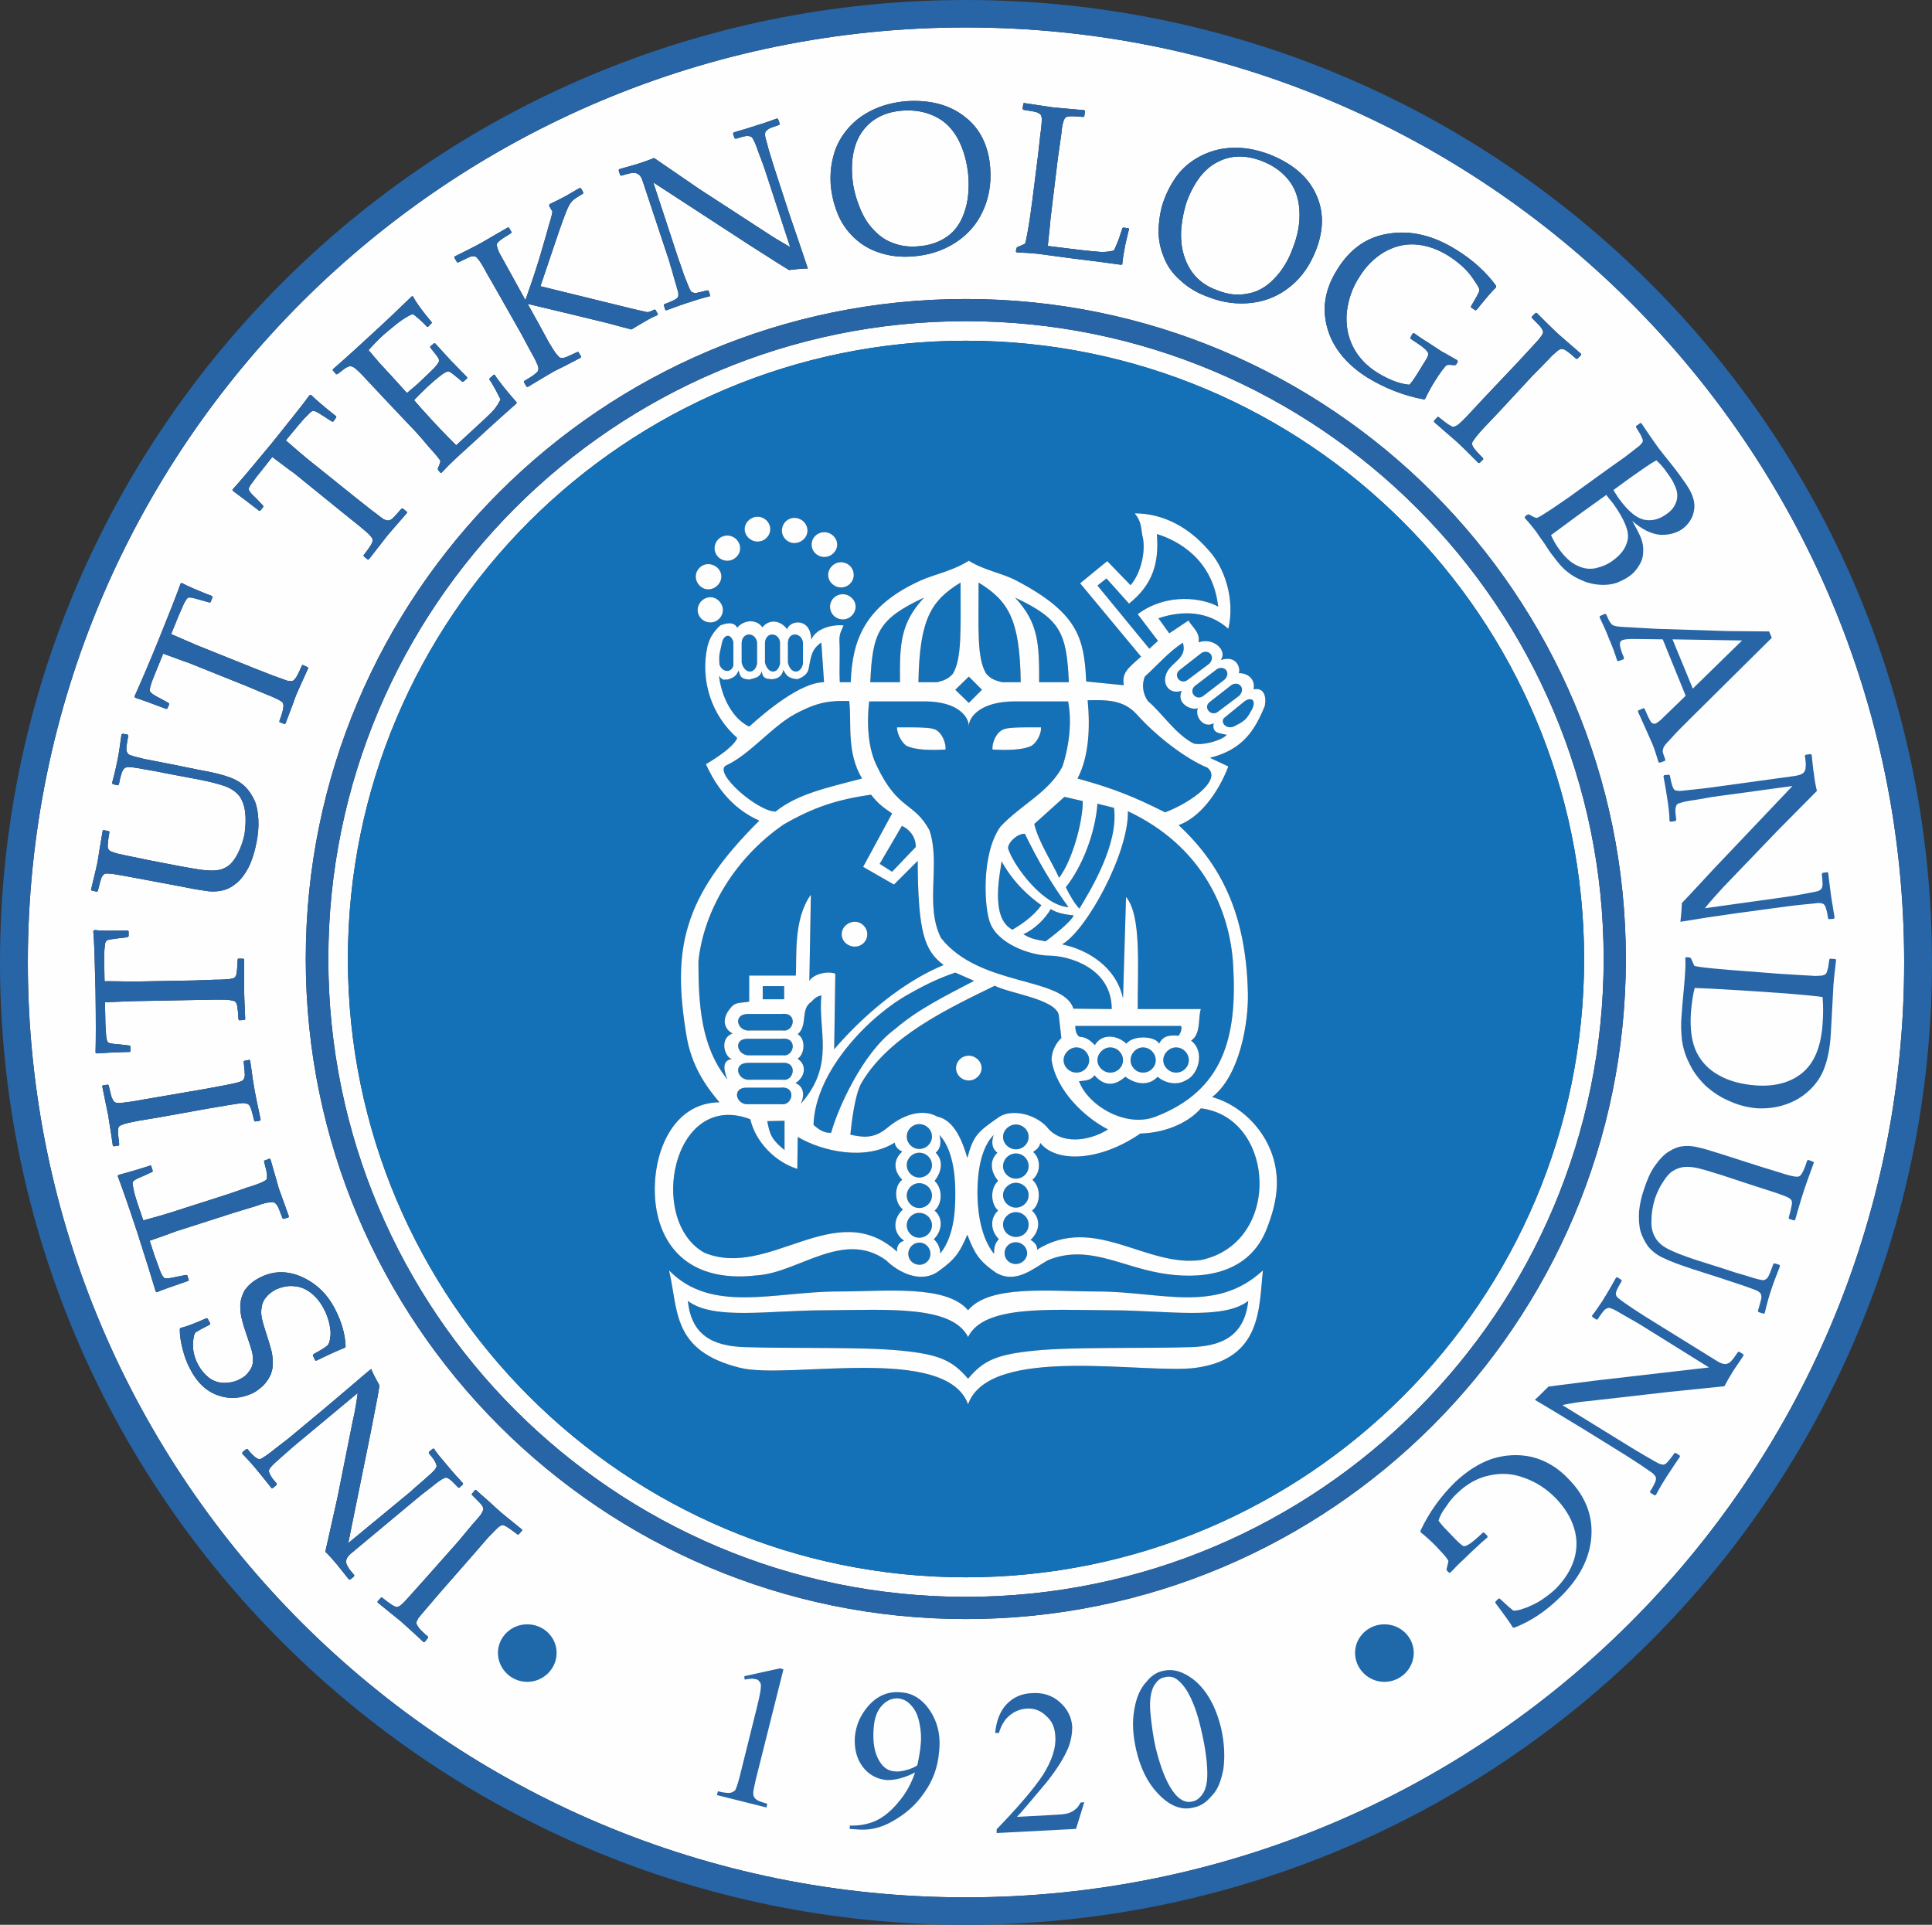
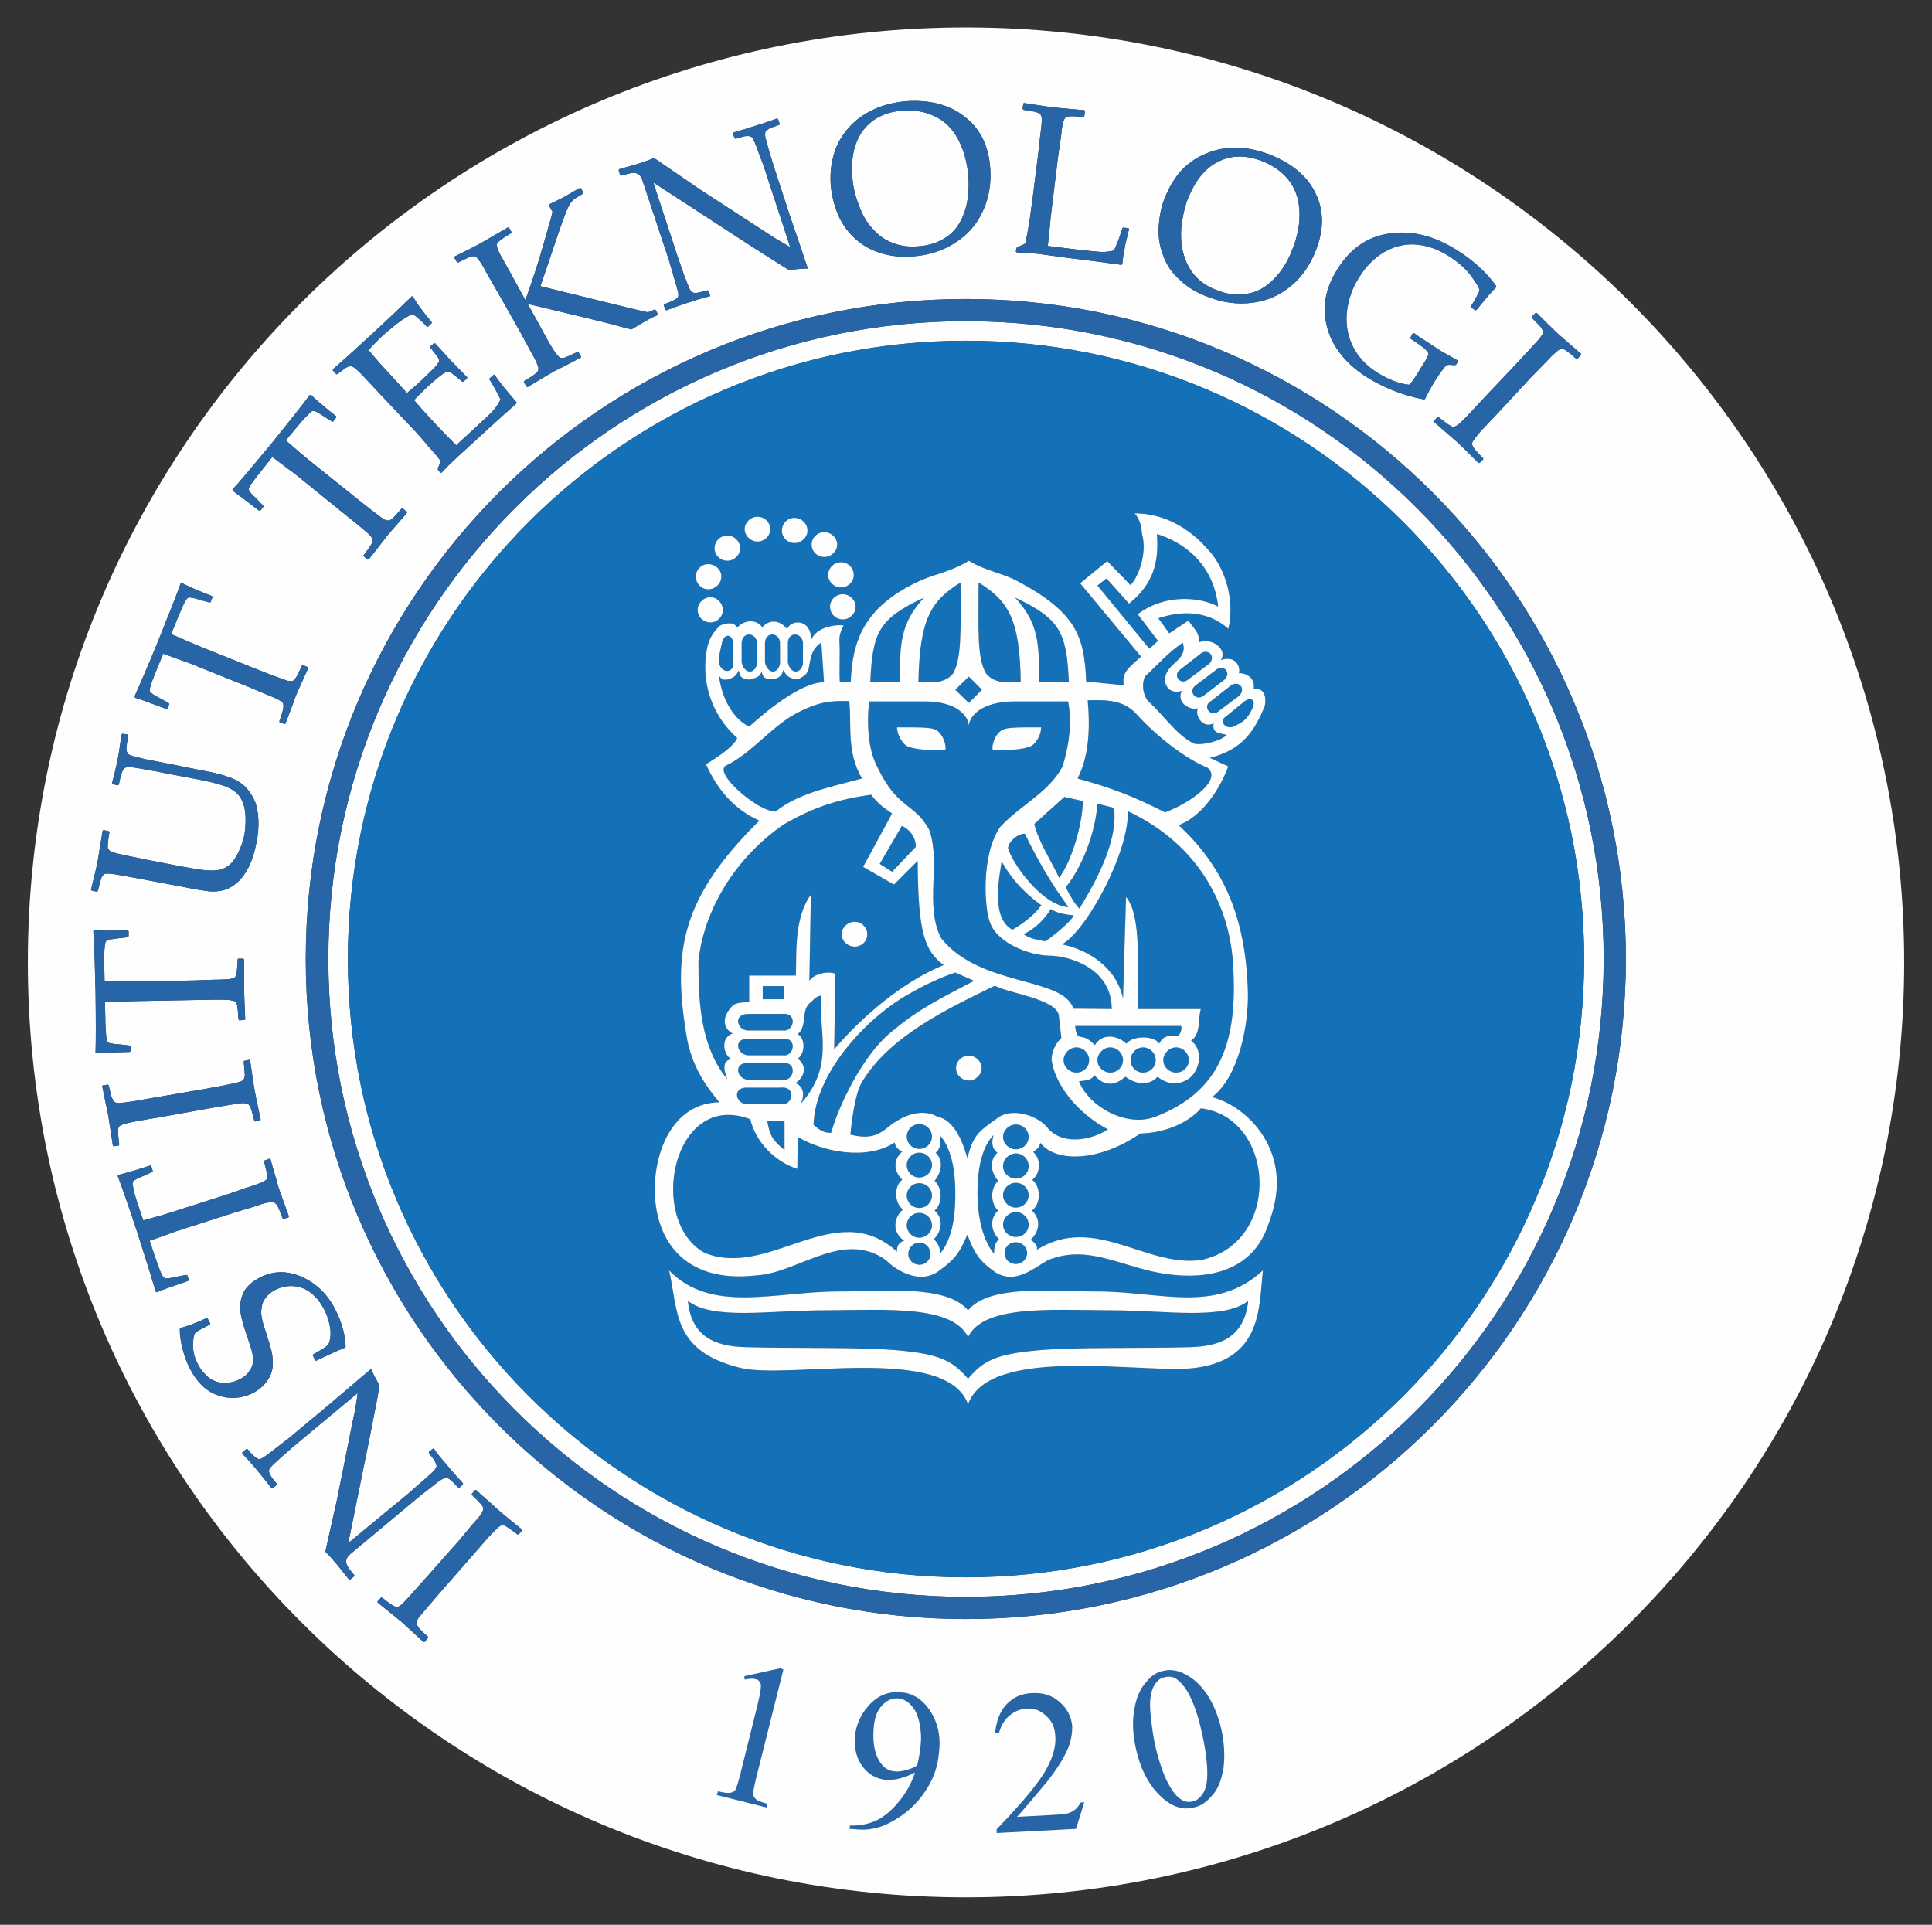
<svg xmlns="http://www.w3.org/2000/svg" xml:space="preserve" width="5.137in" height="5.118in" version="1.1" style="shape-rendering:geometricPrecision; text-rendering:geometricPrecision; image-rendering:optimizeQuality; fill-rule:evenodd; clip-rule:evenodd" viewBox="0 0 5137 5118">
  <rect x="0" y="0" width="5137" height="5118" fill="#333333" stroke="none" />
  <defs>
    <style type="text/css">
   
    .fil0 {fill:#FEFEFE}
    .fil4 {fill:#2765A6}
    .fil2 {fill:#1F68A9}
    .fil3 {fill:#1471B8}
    .fil1 {fill:#2765A6;fill-rule:nonzero}
   
  </style>
  </defs>
  <g id="Layer_x0020_1">
 </g>
  <g id="svg2">
    <path class="fil0" d="M2568 73c1378,0 2495,1113 2495,2486 0,1373 -1117,2486 -2495,2486 -1377,0 -2494,-1113 -2494,-2486 0,-1373 1117,-2486 2494,-2486zm0 833c908,0 1644,736 1644,1644 0,908 -736,1644 -1644,1644 -907,0 -1643,-736 -1643,-1644 0,-908 736,-1644 1643,-1644zm0 -52c937,0 1696,760 1696,1696 0,936 -759,1696 -1696,1696 -936,0 -1695,-760 -1695,-1696 0,-936 759,-1696 1695,-1696zm0 -59c969,0 1755,786 1755,1755 0,969 -786,1755 -1755,1755 -969,0 -1755,-786 -1755,-1755 0,-969 786,-1755 1755,-1755zm-1442 3571l-26 -24c-17,-15 -28,-26 -33,-30 -5,-4 -26,-21 -63,-51l0 -3 9 -10 3 0c10,8 18,14 24,18 6,4 10,6 14,7 4,0 9,-2 14,-7 6,-5 13,-13 22,-23l43 -48 86 -97 35 -42c14,-16 23,-26 26,-31 3,-6 5,-10 5,-12 0,-3 -1,-7 -4,-11 -3,-4 -12,-13 -26,-27l-1 -2 9 -11 3 0c1,1 13,12 37,33 10,9 17,16 23,21 4,4 25,21 62,51l0 3 -9 10 -3 0c-13,-10 -23,-17 -28,-20 -5,-3 -9,-5 -12,-5 -2,0 -6,2 -11,6 -4,3 -13,13 -27,27l-39 45 -85 97 -36 42c-14,16 -22,26 -26,31 -3,6 -5,10 -5,12 0,3 2,6 5,11 2,4 11,13 26,26l0 3 -9 11 -3 0zm105 -422l0 3 -10 9 -3 -1c-8,-8 -14,-15 -19,-19 -6,-5 -10,-7 -13,-7 -3,0 -7,2 -12,5 -5,3 -16,11 -32,24 -16,12 -27,21 -34,27l-174 145c-7,6 -12,12 -13,17 -1,6 -1,11 3,17 2,5 8,13 18,24l-1 4 -10 8 -3 0c-16,-20 -27,-34 -32,-40 -12,-14 -22,-26 -31,-34l32 -143 41 -205c6,-25 10,-50 13,-74l-167 139c-5,4 -16,14 -32,28 -17,15 -27,24 -31,29 -4,4 -6,8 -6,11 0,3 2,8 5,13 3,6 9,13 16,21l-1 4 -10 8 -3 0c-9,-12 -23,-29 -41,-51 -16,-19 -29,-33 -37,-41l1 -4 10 -8 3 0c8,10 14,16 20,21 5,4 9,6 13,6 3,-1 7,-3 11,-6 5,-3 15,-10 31,-23 16,-12 28,-22 35,-27l102 -85 59 -50c19,-16 38,-33 58,-49 3,9 11,24 22,44l-5 30 -18 93 -60 296 166 -137c6,-6 18,-16 34,-30 17,-15 27,-24 30,-28 3,-4 4,-7 5,-9 0,-2 -1,-6 -3,-10 -2,-5 -8,-14 -18,-25l1 -4 10 -8 3 0c5,8 15,21 29,37 18,22 34,40 48,55zm-390 -326l-3 -1 -6 -13 1 -3c20,-11 33,-19 37,-23 4,-3 7,-11 8,-21 2,-10 1,-22 -2,-36 -3,-14 -8,-28 -15,-41 -9,-17 -20,-31 -34,-42 -14,-11 -29,-17 -45,-18 -17,-2 -33,2 -49,9 -11,6 -20,13 -26,21 -6,7 -10,16 -11,25 -2,9 -2,19 0,29 2,10 6,24 12,42 6,18 10,32 13,43 3,10 4,21 4,33 1,11 -1,22 -5,32 -4,10 -10,19 -18,28 -8,8 -18,16 -29,22 -32,15 -63,17 -94,6 -31,-11 -56,-35 -74,-71 -8,-15 -14,-31 -19,-50 -5,-19 -8,-37 -8,-55l2 -3c17,-4 40,-13 69,-26l3 1 7 13 -1 3c-20,10 -32,17 -37,20 -5,4 -7,14 -8,33 0,18 4,35 13,52 7,14 17,26 29,36 12,9 26,14 41,14 15,0 30,-3 42,-10 10,-5 18,-11 23,-19 6,-7 10,-15 11,-23 1,-9 1,-17 -1,-27 -2,-9 -7,-25 -15,-48 -11,-31 -17,-55 -17,-71 -1,-17 3,-32 11,-47 9,-14 23,-26 41,-35 35,-18 72,-19 111,-2 38,17 68,45 89,86 18,35 27,68 28,100l-3 3c-11,4 -36,15 -75,34zm-528 -491l2 -3c16,-4 45,-12 85,-25l2 1 4 13 -1 3 -24 11c-13,5 -20,9 -23,11 -3,2 -5,4 -5,6 -1,2 0,8 2,18 2,10 5,21 9,33l17 50c41,-11 64,-18 70,-20l156 -50 52 -18c20,-6 33,-11 39,-14 6,-3 9,-5 11,-7 1,-3 1,-6 1,-12 0,-5 -3,-17 -8,-36l1 -2 13 -5 3 1c13,46 21,72 22,77 2,6 11,31 27,75l-1 3 -13 4 -3 -2c-6,-16 -10,-27 -13,-32 -3,-5 -6,-8 -8,-9 -2,-2 -6,-2 -12,-1 -6,0 -19,3 -38,10l-56 17 -156 50c-3,1 -26,10 -70,25l13 40c6,16 11,30 15,41 5,12 9,18 13,19 3,1 13,0 30,-4l26 -5 3 1 4 13 -2 2c-43,15 -70,24 -83,30l-3 -2c-9,-31 -25,-82 -48,-154 -24,-73 -42,-124 -53,-153zm-13 -81l-5 -34c-4,-23 -6,-38 -7,-45 -1,-6 -7,-32 -16,-78l1 -3 14 -2 2 2c3,12 5,22 7,29 2,6 5,11 7,14 3,3 8,4 15,4 8,-1 19,-2 32,-4l64 -11 128 -22 54 -10c21,-4 34,-7 40,-9 6,-2 10,-4 11,-6 2,-2 3,-6 4,-11 0,-5 -1,-17 -3,-37l1 -2 14 -3 2 2c0,1 3,17 7,49 2,13 4,23 5,30 1,6 6,32 16,78l-2 3 -13 2 -2 -2c-4,-16 -7,-28 -9,-33 -2,-6 -5,-9 -7,-11 -2,-1 -6,-2 -12,-3 -6,0 -19,2 -38,5l-59 10 -128 23 -54 9c-21,4 -34,7 -40,9 -6,2 -10,4 -12,6 -2,2 -3,6 -3,11 -1,5 1,18 3,37l-1 3 -14 2 -2 -2zm-52 -570l3 -3c17,2 46,2 88,1l3 2 0 13 -3 3 -25 3c-14,2 -23,3 -26,4 -3,1 -5,2 -6,4 -2,2 -3,8 -4,19 -1,10 -1,21 -1,34l1 53c43,0 67,1 74,1l164 -3 55 -2c21,0 34,-1 41,-2 6,-1 10,-2 12,-4 2,-2 4,-5 5,-10 1,-6 2,-18 3,-38l1 -2 14 0 2 2c0,47 0,74 0,80 0,6 1,32 3,79l-2 2 -14 1 -2 -3c-1,-17 -2,-29 -3,-34 -1,-6 -3,-10 -5,-12 -1,-2 -5,-3 -11,-4 -6,-2 -19,-2 -39,-2l-59 1 -164 3c-3,0 -28,1 -74,3l1 42c0,17 1,32 2,44 1,12 3,20 6,21 3,2 13,4 30,5l26 3 3 2 0 13 -2 2c-45,1 -75,3 -88,4l-3 -2c1,-32 1,-86 0,-162 -2,-76 -3,-130 -6,-161zm-4 -108l-2 -2c11,-45 17,-71 18,-78 1,-6 5,-33 13,-79l2 -2 14 3 2 2c-2,13 -4,23 -4,30 -1,7 -1,12 1,15 1,4 6,7 13,9 7,3 17,5 31,8l63 13 88 17c29,5 50,9 64,10 14,1 25,1 36,-1 10,-2 19,-7 27,-13 8,-7 16,-18 23,-32 7,-14 13,-30 17,-49 3,-20 4,-40 2,-58 -2,-19 -8,-34 -16,-45 -9,-11 -22,-20 -39,-26 -17,-6 -41,-12 -72,-18l-85 -16c-14,-3 -34,-7 -59,-11 -25,-5 -40,-6 -44,-5 -4,1 -8,3 -10,8 -3,4 -7,17 -11,38l-3 2 -13 -3 -2 -3c7,-26 12,-48 15,-64 3,-14 6,-36 10,-65l3 -2 13 2 2 3c-3,17 -5,29 -5,34 0,6 1,9 3,12 1,3 4,5 8,6 4,2 16,5 36,10l62 12 84 17c34,6 60,12 79,19 18,6 33,15 44,26 11,11 19,24 25,37 6,14 9,31 10,51 1,20 -1,40 -5,60 -5,26 -12,48 -21,66 -10,19 -21,33 -32,42 -12,10 -23,16 -35,19 -11,3 -24,4 -38,3 -15,-2 -36,-5 -65,-11l-106 -20 -54 -10c-21,-4 -35,-6 -41,-6 -6,-1 -11,0 -13,1 -2,2 -5,5 -7,9 -2,5 -5,17 -10,36l-2 2 -14 -3zm236 -816l3 -2c15,8 42,20 81,35l1 3 -5 13 -3 1 -25 -7c-13,-4 -22,-6 -25,-6 -3,-1 -6,0 -8,1 -2,1 -5,6 -10,15 -4,10 -9,20 -14,32l-20 49c39,17 61,26 67,29l152 61 51 20c20,7 33,12 39,14 6,1 11,1 13,1 3,-1 6,-4 9,-8 3,-4 9,-15 17,-34l2 -1 13 6 2 2c-20,44 -31,68 -33,73 -2,6 -11,31 -28,75l-3 1 -13 -5 0 -3c6,-16 9,-27 10,-33 1,-6 1,-10 0,-12 0,-3 -3,-6 -8,-9 -5,-3 -17,-9 -35,-16l-55 -23 -152 -61c-3,-1 -26,-9 -69,-25l-16 39c-6,15 -12,29 -16,41 -4,12 -5,19 -2,22 2,3 10,9 26,17l22 12 2 3 -5 12 -3 1c-42,-16 -70,-26 -83,-30l-1 -4c13,-29 35,-79 63,-148 29,-72 49,-122 59,-151zm343 -501l4 -1c12,12 34,31 67,57l0 3 -8 11 -3 0 -22 -14c-12,-8 -19,-12 -22,-13 -3,-1 -6,-2 -8,-1 -2,0 -7,4 -14,12 -8,7 -15,16 -23,25l-34 41c32,28 51,44 56,48l127 102 43 34c17,13 28,21 33,25 6,3 10,4 12,4 3,0 7,-1 11,-4 4,-3 13,-13 26,-28l3 0 11 9 0 3c-31,36 -49,56 -52,60 -4,5 -20,26 -49,63l-3 1 -11 -9 0 -3c11,-14 17,-23 20,-28 3,-6 4,-9 4,-12 0,-3 -2,-6 -6,-11 -4,-5 -13,-13 -29,-26l-46 -37 -127 -103c-2,-1 -22,-16 -59,-44l-26 33c-11,13 -20,25 -27,35 -8,10 -11,17 -9,20 1,4 7,11 20,23l18 19 0 3 -8 10 -3 0c-35,-27 -59,-45 -70,-53l-1 -3c22,-24 57,-66 105,-124 48,-60 82,-102 100,-127zm62 -66l0 -3c48,-42 78,-70 91,-82 45,-41 85,-79 119,-112l3 0c8,16 25,39 50,69l0 2 -10 10 -3 0c-1,-1 -2,-3 -3,-4 -11,-11 -22,-21 -34,-30 -12,4 -26,13 -43,26 -16,13 -28,23 -36,30 -11,10 -24,23 -39,40l29 34 35 38 38 42c16,-13 30,-25 42,-37 13,-12 23,-22 31,-30 8,-9 12,-15 12,-17 1,-2 0,-5 -1,-8 -2,-3 -5,-8 -11,-15l-11 -14 0 -3 10 -8 3 0c14,15 27,30 41,45l44 45 0 3 -10 9 -3 0 -13 -11c-10,-8 -16,-13 -18,-14 -3,-2 -5,-2 -9,-2 -3,1 -9,4 -18,11 -9,7 -21,17 -35,30 -8,8 -20,19 -35,35 10,12 27,31 52,58 27,29 47,49 60,62l38 -35c34,-31 54,-50 62,-59 7,-8 13,-18 18,-28 -2,-4 -7,-13 -14,-27 -8,-14 -13,-23 -16,-26l1 -3 10 -9 3 -1c4,7 13,19 25,34 13,16 24,29 33,39l1 3c-27,24 -62,55 -104,94l-57 52c-13,12 -26,25 -39,39l-3 0 -6 -7 -1 -4c5,-11 7,-18 7,-20 0,-2 -10,-15 -31,-38 -20,-24 -36,-42 -48,-54l-70 -74 -44 -47c-9,-10 -17,-18 -23,-24 -6,-6 -11,-10 -14,-12 -4,-2 -6,-3 -8,-3 -2,-1 -4,0 -7,1 -3,1 -7,3 -12,7l-17 13 -3 0 -9 -10zm512 -187c21,-59 35,-103 43,-131 8,-28 15,-51 20,-70 6,-18 8,-30 9,-34l-9 -16 1 -4c13,-6 27,-13 42,-21 3,-2 16,-9 38,-22l4 1 6 11 -1 3c-15,9 -25,15 -29,20 -5,5 -10,14 -16,29 -6,15 -12,32 -19,52l-49 145 224 55c36,9 56,13 60,14 4,0 10,-2 19,-7l3 1 6 11 -1 3c-10,4 -20,9 -30,15 -6,3 -19,11 -39,23 -23,-6 -43,-11 -60,-16 -17,-4 -89,-22 -216,-52l29 52 26 48c11,18 18,30 22,34 4,5 7,8 9,9 3,1 7,1 12,0 5,-1 16,-7 34,-15l3 0 7 12 -1 3c-1,1 -16,8 -44,23 -12,6 -21,10 -28,14 -5,3 -28,16 -69,41l-3 -1 -7 -12 1 -3c15,-9 25,-15 29,-19 5,-4 8,-7 8,-10 1,-2 1,-6 -1,-12 -2,-5 -7,-17 -17,-34l-28 -52 -64 -113 -27 -47c-10,-19 -17,-30 -21,-35 -4,-5 -7,-8 -9,-9 -3,-1 -7,-1 -12,0 -5,2 -16,7 -34,16l-3 -1 -7 -12 1 -3 32 -16c20,-10 33,-17 40,-21 5,-3 28,-16 69,-40l3 0 7 12 -1 3c-11,7 -20,12 -25,16 -6,4 -10,8 -12,11 -2,3 -1,9 2,16 2,7 7,16 14,28l31 56 28 51zm375 27l-3 -1 -4 -13 1 -2c11,-4 20,-8 26,-11 6,-3 10,-6 11,-9 1,-3 1,-7 0,-13 -2,-6 -5,-18 -11,-38 -5,-19 -10,-33 -12,-42l-71 -214c-3,-9 -6,-15 -11,-18 -5,-4 -10,-5 -16,-4 -6,0 -16,3 -30,7l-3 -1 -4 -13 1 -3c25,-7 42,-12 49,-14 18,-6 33,-11 44,-16l121 83 177 115c21,14 43,27 64,39l-67 -205c-2,-7 -7,-20 -15,-41 -7,-20 -12,-33 -15,-38 -3,-6 -5,-9 -8,-10 -3,-1 -8,-2 -14,-1 -7,1 -15,4 -26,7l-3 -2 -4 -12 2 -3c14,-4 35,-10 62,-19 24,-7 42,-14 53,-18l3 2 4 12 -1 3c-12,4 -21,7 -27,10 -6,4 -10,7 -10,10 -1,3 -1,7 0,13 1,5 5,17 10,37 6,19 10,33 13,42l41 126 25 73c8,24 16,47 24,71 -10,0 -26,1 -50,4l-26 -16 -80 -51 -255 -166 67 204c3,8 8,22 15,43 8,20 13,33 15,37 2,4 4,7 6,8 2,1 6,2 11,2 5,-1 15,-3 30,-7l3 1 4 12 -1 3c-10,2 -25,6 -46,13 -26,8 -50,17 -69,24zm437 -331c-2,-28 0,-54 7,-79 6,-25 18,-48 36,-70 18,-22 40,-39 67,-52 26,-13 57,-21 91,-24 64,-4 116,10 156,42 40,31 63,77 67,137 3,41 -4,80 -20,114 -16,35 -41,63 -74,84 -33,21 -71,33 -114,36 -31,2 -59,-1 -86,-10 -26,-8 -49,-22 -68,-40 -20,-19 -35,-41 -45,-67 -10,-26 -15,-50 -17,-71zm57 -23c2,23 7,47 17,73 9,25 21,47 37,64 16,18 34,31 54,38 20,8 42,11 67,9 29,-2 54,-10 76,-25 21,-14 37,-36 47,-65 10,-28 13,-60 11,-94 -3,-38 -12,-71 -27,-100 -16,-30 -37,-50 -63,-62 -25,-12 -53,-17 -84,-15 -45,3 -80,20 -104,50 -24,30 -35,72 -31,127zm455 -196l2 -1c46,7 73,11 80,12 6,0 33,3 80,7l2 2 -2 14 -2 2c-13,-1 -23,-2 -30,-2 -7,0 -12,1 -16,2 -3,2 -6,6 -8,14 -2,7 -4,17 -5,31l-9 63 -15 123c-4,30 -6,52 -7,64l-5 48 57 7c46,6 74,8 85,9 12,0 23,-1 34,-4 2,-5 7,-15 13,-31 5,-16 9,-26 9,-28l3 -2 14 2 1 2c-2,7 -5,21 -10,42 -4,21 -7,38 -8,52l-3 1c-35,-5 -81,-11 -139,-18l-81 -11c-19,-2 -38,-3 -58,-4l-2 -3 2 -9 2 -2c12,-5 19,-8 20,-9 2,-1 4,-13 8,-35 4,-22 8,-50 12,-81l15 -119 6 -54c3,-21 4,-35 4,-41 0,-6 -1,-10 -3,-13 -1,-2 -5,-4 -9,-6 -5,-2 -17,-4 -37,-7l-2 -3 2 -14zm375 254c10,-26 23,-49 39,-69 17,-20 38,-36 63,-48 26,-12 53,-19 83,-19 30,-1 60,5 93,17 59,23 101,57 123,102 23,46 24,97 2,153 -15,39 -37,71 -66,95 -30,25 -64,40 -103,45 -39,5 -79,0 -119,-16 -28,-10 -53,-25 -73,-44 -21,-18 -36,-40 -45,-65 -10,-25 -14,-52 -12,-79 2,-28 7,-52 15,-72zm61 3c-8,22 -13,46 -16,73 -2,27 0,52 7,74 7,23 18,42 32,57 15,16 34,28 57,36 27,11 53,14 79,9 26,-4 50,-17 71,-39 21,-21 38,-48 50,-81 14,-35 20,-69 18,-102 -2,-33 -12,-60 -30,-82 -18,-22 -42,-38 -70,-49 -42,-16 -81,-16 -116,2 -35,17 -62,51 -82,102zm719 430l-4 7 -3 2 -16 -1c-4,0 -6,1 -7,1 -1,1 -5,5 -11,13 -6,8 -13,18 -21,31 -8,13 -17,29 -25,46l-3 1c-54,-10 -104,-30 -150,-58 -35,-22 -63,-48 -83,-79 -20,-31 -30,-65 -31,-101 0,-36 11,-72 34,-108 34,-55 80,-87 138,-95 58,-9 117,5 178,43 44,27 80,60 106,96l0 4c-10,9 -27,29 -52,60l-3 1 -11 -7 -1 -3 15 -26c4,-8 7,-13 7,-15 1,-2 0,-5 -1,-9 -2,-4 -7,-12 -16,-25 -8,-12 -18,-23 -28,-32 -11,-10 -23,-19 -37,-28 -29,-18 -58,-28 -88,-30 -30,-2 -58,6 -84,21 -26,16 -48,38 -65,66 -19,29 -29,60 -33,93 -3,32 2,63 16,91 14,28 36,52 67,71 13,8 27,15 42,21 16,6 29,9 41,10 5,-4 12,-14 22,-30l16 -26c8,-12 12,-20 13,-25 0,-4 -3,-8 -8,-13 -6,-6 -19,-15 -39,-28l-1 -3 6 -11 4 -1 14 10c25,16 45,29 60,39 10,5 23,13 41,23l1 4zm210 -130l25 25c16,16 27,26 32,31 5,4 25,22 61,53l0 3 -10 10 -3 0c-9,-8 -17,-15 -23,-19 -5,-4 -10,-7 -14,-7 -4,-1 -8,1 -14,6 -6,5 -14,12 -23,22l-45 46 -88 95 -38 40c-14,15 -23,26 -26,31 -4,5 -6,9 -6,11 0,3 1,7 4,11 3,5 11,14 25,28l1 3 -10 10 -3 0c-1,-1 -12,-12 -35,-35 -9,-9 -17,-16 -22,-21 -5,-4 -25,-22 -61,-53l0 -3 10 -11 2 1c14,11 23,18 28,21 5,3 9,5 11,5 3,0 7,-2 12,-5 4,-3 14,-12 28,-27l40 -43 89 -94 37 -40c15,-16 24,-26 27,-31 4,-5 6,-9 6,-12 0,-3 -2,-6 -4,-10 -3,-5 -12,-14 -26,-28l0 -3 10 -10 3 0z" />
    <path class="fil1" d="M1126 4366l-26 -24c-17,-15 -28,-26 -33,-30 -5,-4 -26,-21 -63,-51l0 -3 9 -10 3 0c10,8 18,14 24,18 6,4 10,6 14,7 4,0 9,-2 14,-7 6,-5 13,-13 22,-23l43 -48 86 -97 35 -42c14,-16 23,-26 26,-31 3,-6 5,-10 5,-12 0,-3 -1,-7 -4,-11 -3,-4 -12,-13 -26,-27l-1 -2 9 -11 3 0c1,1 13,12 37,33 10,9 17,16 23,21 4,4 25,21 62,51l0 3 -9 10 -3 0c-13,-10 -23,-17 -28,-20 -5,-3 -9,-5 -12,-5 -2,0 -6,2 -11,6 -4,3 -13,13 -27,27l-39 45 -85 97 -36 42c-14,16 -22,26 -26,31 -3,6 -5,10 -5,12 0,3 2,6 5,11 2,4 11,13 26,26l0 3 -9 11 -3 0zm105 -422l0 3 -10 9 -3 -1c-8,-8 -14,-15 -19,-19 -6,-5 -10,-7 -13,-7 -3,0 -7,2 -12,5 -5,3 -16,11 -32,24 -16,12 -27,21 -34,27l-174 145c-7,6 -12,12 -13,17 -1,6 -1,11 3,17 2,5 8,13 18,24l-1 4 -10 8 -3 0c-16,-20 -27,-34 -32,-40 -12,-14 -22,-26 -31,-34l32 -143 41 -205c6,-25 10,-50 13,-74l-167 139c-5,4 -16,14 -32,28 -17,15 -27,24 -31,29 -4,4 -6,8 -6,11 0,3 2,8 5,13 3,6 9,13 16,21l-1 4 -10 8 -3 0c-9,-12 -23,-29 -41,-51 -16,-19 -29,-33 -37,-41l1 -4 10 -8 3 0c8,10 14,16 20,21 5,4 9,6 13,6 3,-1 7,-3 11,-6 5,-3 15,-10 31,-23 16,-12 28,-22 35,-27l102 -85 59 -50c19,-16 38,-33 58,-49 3,9 11,24 22,44l-5 30 -18 93 -60 296 166 -137c6,-6 18,-16 34,-30 17,-15 27,-24 30,-28 3,-4 4,-7 5,-9 0,-2 -1,-6 -3,-10 -2,-5 -8,-14 -18,-25l1 -4 10 -8 3 0c5,9 15,21 29,37 18,22 34,40 48,55zm-390 -326l-3 -1 -6 -12 1 -4c20,-11 33,-19 37,-23 4,-3 7,-11 8,-21 2,-10 1,-22 -2,-36 -3,-14 -8,-28 -15,-41 -9,-17 -20,-31 -34,-42 -14,-11 -29,-17 -45,-18 -17,-2 -33,2 -49,9 -11,6 -20,13 -26,21 -6,7 -10,16 -11,25 -2,9 -2,19 0,29 2,10 6,24 12,42 6,18 10,32 13,43 3,10 4,21 4,33 1,11 -1,22 -5,32 -4,10 -10,19 -18,28 -8,8 -18,16 -29,22 -32,15 -63,17 -94,6 -31,-11 -56,-35 -74,-71 -8,-15 -14,-31 -19,-50 -5,-19 -8,-37 -8,-55l2 -3c17,-4 40,-13 69,-26l3 1 7 13 -1 3c-20,10 -32,17 -37,20 -5,4 -7,14 -8,33 0,18 4,35 13,52 7,14 17,26 29,36 12,9 26,14 41,14 15,0 30,-3 42,-10 10,-5 18,-11 23,-19 6,-7 10,-15 11,-23 1,-9 1,-17 -1,-27 -2,-9 -7,-25 -15,-48 -11,-31 -17,-55 -17,-71 -1,-17 3,-32 11,-47 9,-14 23,-26 41,-35 35,-18 72,-19 111,-2 38,17 68,45 89,86 18,35 27,68 28,100l-3 3c-11,4 -36,15 -75,34zm-528 -491l2 -3c16,-4 45,-12 85,-25l2 1 4 13 -1 3 -24 11c-13,5 -20,9 -23,11 -3,2 -5,4 -5,6 -1,2 0,8 2,18 2,10 5,21 9,33l17 50c41,-11 64,-18 70,-20l156 -50 52 -18c20,-6 33,-11 39,-14 6,-3 9,-5 11,-7 1,-3 1,-6 1,-12 0,-5 -3,-17 -8,-36l1 -2 13 -5 3 1c13,46 21,72 22,77 2,6 11,31 27,75l-1 3 -13 4 -3 -2c-6,-16 -10,-27 -13,-32 -3,-5 -6,-8 -8,-9 -2,-2 -6,-2 -12,-1 -6,0 -19,3 -38,10l-56 17 -156 50c-3,1 -26,10 -70,25l13 40c6,16 11,30 15,41 5,12 9,18 13,19 3,1 13,0 30,-4l26 -5 3 1 4 13 -2 2c-43,15 -70,24 -83,30l-3 -2c-9,-31 -25,-82 -48,-154 -24,-73 -42,-124 -53,-153zm-13 -81l-5 -34c-4,-23 -6,-38 -7,-45 -1,-6 -7,-32 -16,-78l1 -3 14 -2 2 2c3,12 5,22 7,29 2,6 5,11 7,14 3,3 8,4 15,4 8,-1 19,-2 32,-4l64 -11 128 -22 54 -10c21,-4 34,-7 40,-9 6,-2 10,-4 11,-6 2,-2 3,-6 4,-11 0,-5 -1,-17 -3,-37l1 -2 14 -3 2 2c0,1 3,17 7,49 2,13 4,23 5,30 1,6 6,32 16,78l-2 3 -13 2 -2 -2c-4,-16 -7,-28 -9,-33 -2,-6 -5,-9 -7,-11 -2,-1 -6,-2 -12,-3 -6,0 -19,2 -38,5l-59 10 -128 23 -54 9c-21,4 -34,7 -40,9 -6,2 -10,4 -12,6 -2,2 -3,6 -3,11 -1,5 1,18 3,37l-1 3 -14 2 -2 -2zm-52 -570l3 -3c17,2 46,2 88,1l3 2 0 13 -3 3 -25 3c-14,2 -23,3 -26,4 -3,1 -5,2 -7,4 -1,2 -2,8 -3,19 -1,10 -1,21 -1,34l1 53c43,0 67,1 74,1l164 -3 55 -2c21,0 34,-1 41,-2 6,-1 10,-2 12,-4 2,-2 4,-5 5,-10 1,-6 2,-18 3,-38l1 -2 14 0 2 2c0,47 0,74 0,80 0,6 1,32 3,79l-2 2 -14 1 -2 -3c-1,-17 -2,-29 -3,-34 -1,-6 -3,-10 -5,-12 -1,-2 -5,-3 -11,-4 -6,-2 -19,-2 -39,-2l-59 1 -164 3c-3,0 -28,1 -74,3l1 42c0,17 1,32 2,44 1,12 3,20 6,22 3,1 13,3 30,4l26 3 3 2 0 13 -2 2c-45,1 -75,3 -88,4l-3 -2c1,-32 1,-86 0,-162 -2,-76 -3,-130 -6,-161zm-4 -108l-2 -2c11,-45 17,-71 18,-78 1,-6 5,-33 13,-79l2 -2 14 3 2 2c-2,13 -4,23 -4,30 -1,7 -1,12 1,15 1,4 6,7 13,9 7,3 17,5 31,8l63 13 88 17c29,5 50,9 64,10 14,1 25,1 36,-1 10,-2 19,-7 27,-13 8,-7 16,-18 23,-32 7,-14 13,-30 17,-49 3,-20 4,-40 2,-58 -2,-19 -8,-34 -16,-45 -9,-11 -22,-20 -39,-26 -17,-6 -41,-12 -72,-18l-85 -16c-14,-3 -34,-7 -59,-11 -25,-5 -40,-6 -44,-5 -4,1 -8,3 -10,8 -3,4 -7,17 -11,38l-3 2 -13 -3 -2 -3c7,-26 12,-48 15,-64 3,-14 6,-36 10,-65l3 -2 13 2 2 3c-3,17 -5,29 -5,34 0,6 1,9 3,12 1,3 4,5 8,6 4,2 16,5 36,10l62 12 84 17c34,6 60,12 79,19 18,6 33,15 44,26 11,11 19,24 25,37 6,14 9,31 10,51 1,20 -1,40 -5,60 -5,26 -12,48 -21,66 -10,19 -21,33 -32,42 -12,10 -23,16 -35,19 -11,3 -24,4 -38,3 -15,-2 -36,-5 -65,-11l-106 -20 -54 -10c-21,-4 -35,-6 -41,-6 -6,-1 -11,0 -13,1 -2,2 -5,5 -7,9 -2,5 -5,17 -10,36l-2 2 -14 -3zm236 -816l3 -2c15,8 42,20 81,35l1 3 -5 13 -3 1 -25 -7c-13,-4 -22,-6 -25,-6 -3,-1 -6,0 -8,1 -2,1 -5,6 -10,15 -4,10 -9,20 -14,32l-20 49c39,17 61,26 67,29l152 61 51 20c20,7 33,12 39,14 6,1 11,1 13,1 3,-1 6,-4 9,-8 3,-4 9,-15 17,-34l2 -1 13 6 1 2c-19,44 -30,68 -32,73 -2,6 -11,31 -28,75l-3 1 -13 -5 0 -3c6,-16 9,-27 10,-33 1,-6 1,-10 0,-12 0,-3 -3,-6 -8,-9 -5,-3 -17,-9 -35,-16l-55 -23 -152 -61c-3,-1 -26,-9 -69,-25l-16 39c-6,15 -12,29 -16,41 -4,12 -5,19 -2,22 2,3 10,9 26,17l22 12 2 3 -5 12 -3 1c-42,-16 -70,-26 -83,-30l-1 -4c13,-29 35,-79 63,-148 29,-72 49,-122 59,-151zm343 -501l4 -1c12,12 34,31 67,57l0 3 -8 11 -3 0 -22 -14c-12,-8 -19,-12 -22,-13 -3,-1 -6,-2 -8,-1 -2,0 -7,4 -14,12 -8,7 -15,16 -23,25l-34 41c32,28 51,44 56,48l127 102 43 34c17,13 28,21 33,25 6,3 10,4 12,4 3,0 7,-1 11,-4 4,-3 13,-13 26,-28l3 0 11 9 0 3c-31,36 -49,56 -52,60 -4,5 -20,26 -49,63l-3 1 -11 -9 0 -3c11,-14 17,-23 20,-28 3,-6 4,-9 4,-12 0,-3 -2,-6 -6,-11 -4,-5 -13,-13 -29,-26l-46 -37 -127 -103c-2,-1 -22,-16 -59,-44l-26 33c-11,13 -20,25 -27,35 -8,10 -11,17 -9,20 1,4 7,11 20,23l18 19 0 3 -8 10 -3 0c-35,-27 -59,-45 -70,-53l-1 -3c22,-24 57,-66 105,-124 48,-60 82,-102 100,-127zm62 -66l0 -3c48,-42 78,-70 91,-82 45,-41 85,-79 119,-112l3 0c8,16 25,39 50,69l0 2 -10 10 -3 0c-1,-1 -2,-3 -3,-4 -11,-11 -22,-21 -34,-30 -12,4 -26,13 -43,26 -16,13 -28,23 -36,30 -11,10 -24,23 -39,40l29 34 35 38 38 42c16,-13 30,-25 42,-37 13,-12 23,-22 31,-30 8,-9 12,-15 12,-17 1,-2 0,-5 -1,-8 -2,-3 -5,-8 -11,-15l-11 -14 0 -3 10 -8 3 0c14,15 27,30 41,45l44 45 0 3 -10 9 -3 0 -13 -11c-10,-8 -16,-13 -18,-14 -3,-2 -5,-2 -9,-2 -3,1 -9,4 -18,11 -9,7 -21,17 -35,30 -8,8 -20,19 -35,35 10,12 27,31 52,58 27,29 47,49 60,62l38 -35c34,-31 54,-50 62,-59 7,-8 13,-18 18,-28 -2,-4 -7,-13 -14,-27 -8,-14 -13,-23 -16,-26l1 -3 10 -9 3 -1c4,7 13,19 25,34 13,16 24,29 33,39l1 3c-27,24 -62,55 -104,94l-57 52c-13,12 -26,25 -39,39l-3 0 -6 -7 -1 -4c5,-11 7,-18 7,-20 0,-2 -10,-15 -31,-38 -20,-24 -36,-42 -48,-54l-70 -74 -44 -47c-9,-10 -17,-18 -23,-24 -6,-6 -11,-10 -14,-12 -4,-2 -6,-3 -8,-3 -2,-1 -4,0 -7,1 -3,1 -7,3 -12,7l-17 13 -3 0 -9 -10zm512 -187c21,-59 35,-103 43,-131 8,-28 15,-51 20,-70 6,-18 8,-30 9,-34l-9 -16 1 -4c13,-6 27,-13 42,-21 3,-2 16,-9 38,-22l4 1 6 11 -1 3c-15,9 -25,15 -29,20 -5,5 -10,14 -16,29 -6,15 -12,32 -19,52l-49 145 224 55c36,9 56,13 60,14 4,0 10,-2 19,-7l3 1 6 11 -1 3c-10,4 -20,9 -30,15 -6,3 -19,11 -39,23 -23,-6 -43,-11 -60,-16 -17,-4 -89,-22 -216,-52l29 52 26 48c11,18 18,30 22,34 4,5 7,8 9,9 3,1 7,1 12,0 5,-1 16,-7 34,-15l3 0 7 12 -1 3c-1,1 -16,8 -44,23 -12,6 -21,10 -28,14 -5,3 -28,16 -69,41l-3 -1 -7 -12 1 -3c15,-9 25,-15 29,-19 5,-4 8,-7 8,-10 1,-2 1,-6 -1,-12 -2,-5 -7,-17 -17,-34l-28 -52 -64 -113 -27 -47c-10,-19 -17,-30 -21,-35 -4,-5 -7,-8 -9,-9 -3,-1 -7,-1 -12,0 -5,2 -16,7 -34,16l-3 -1 -7 -12 1 -3 32 -16c20,-10 33,-17 40,-21 5,-3 28,-16 69,-40l3 0 7 12 -1 3c-11,7 -20,12 -25,16 -6,4 -10,8 -12,11 -2,3 -1,9 2,16 2,7 7,16 14,28l31 56 28 51zm375 27l-3 -1 -4 -13 1 -2c11,-4 20,-8 26,-11 6,-3 10,-6 11,-9 1,-3 1,-7 0,-13 -2,-6 -5,-18 -11,-38 -5,-19 -10,-33 -12,-42l-71 -214c-3,-9 -6,-15 -11,-18 -5,-4 -10,-5 -16,-4 -6,0 -16,3 -30,7l-3 -1 -4 -13 1 -3c25,-7 42,-12 49,-14 18,-6 33,-11 44,-16l121 83 177 115c21,14 43,27 64,39l-67 -205c-2,-7 -7,-20 -15,-41 -7,-20 -12,-33 -15,-38 -3,-6 -5,-9 -8,-10 -3,-1 -8,-2 -14,-1 -7,1 -15,4 -26,7l-3 -2 -4 -12 2 -3c14,-4 35,-10 62,-19 24,-7 42,-14 53,-18l3 2 4 12 -1 3c-12,4 -21,7 -27,10 -6,4 -10,7 -10,10 -1,3 -1,7 0,13 1,5 5,17 10,37 6,19 10,33 13,42l41 126 25 73c8,24 16,47 24,71 -10,0 -26,1 -50,4l-26 -16 -80 -51 -255 -166 67 204c3,8 8,22 15,43 8,20 13,33 15,37 2,4 4,7 6,8 2,1 6,2 11,2 5,-1 15,-3 30,-7l3 1 4 12 -1 3c-10,2 -25,6 -46,13 -26,8 -50,17 -69,24zm437 -331c-2,-28 0,-54 7,-79 6,-25 18,-48 36,-70 18,-22 40,-39 67,-52 26,-13 57,-21 91,-24 64,-4 116,10 156,42 40,31 63,77 67,137 3,41 -4,80 -20,114 -16,35 -41,63 -74,84 -33,21 -71,33 -114,36 -31,2 -59,-1 -86,-10 -26,-8 -49,-22 -68,-40 -20,-19 -35,-41 -45,-67 -10,-26 -15,-50 -17,-71zm57 -23c2,23 7,47 17,73 9,25 21,47 37,64 16,18 34,31 54,38 20,8 42,11 67,9 29,-2 54,-10 76,-25 21,-14 37,-36 47,-65 10,-28 13,-60 11,-94 -3,-38 -12,-71 -27,-100 -16,-30 -37,-50 -63,-62 -25,-12 -53,-17 -84,-15 -45,3 -80,20 -104,50 -24,30 -35,72 -31,127zm455 -196l2 -1c46,7 73,11 80,12 6,0 33,3 80,7l2 2 -2 14 -2 2c-13,-1 -23,-2 -30,-2 -7,0 -12,1 -16,2 -3,2 -6,6 -8,14 -2,7 -4,17 -5,31l-9 63 -15 123c-4,30 -6,52 -7,64l-5 48 57 7c46,6 74,8 85,9 12,0 23,-1 34,-4 2,-5 7,-15 13,-31 5,-16 9,-26 9,-28l3 -2 14 2 1 2c-2,7 -5,21 -10,42 -4,21 -7,38 -8,52l-3 1c-35,-5 -81,-11 -139,-18l-81 -11c-19,-2 -38,-3 -58,-4l-2 -3 2 -9 2 -2c12,-5 19,-8 20,-9 2,-1 4,-13 8,-35 4,-22 8,-50 12,-81l15 -119 6 -54c3,-21 4,-35 4,-41 0,-6 -1,-10 -3,-13 -1,-2 -5,-4 -9,-6 -5,-2 -17,-4 -37,-7l-2 -3 2 -14zm375 254c10,-26 23,-49 39,-69 17,-20 38,-36 63,-48 26,-12 53,-19 83,-19 30,-1 60,5 93,17 59,23 101,57 123,102 23,46 24,97 2,153 -15,39 -37,71 -66,95 -30,25 -64,40 -103,45 -39,5 -79,0 -119,-16 -28,-10 -53,-25 -73,-44 -21,-18 -36,-40 -45,-65 -10,-25 -14,-52 -12,-79 2,-28 7,-52 15,-72zm61 3c-8,22 -13,46 -16,73 -2,27 0,52 7,74 7,23 18,42 32,57 15,16 34,28 57,36 27,11 53,14 79,9 26,-4 50,-17 71,-39 21,-21 38,-48 50,-81 14,-35 20,-69 18,-102 -2,-33 -12,-60 -30,-82 -18,-22 -41,-38 -70,-49 -42,-16 -81,-16 -116,2 -35,17 -62,51 -82,102zm719 430l-4 7 -3 2 -16 -1c-4,0 -6,1 -7,1 -1,1 -5,5 -11,13 -6,8 -13,18 -21,31 -8,13 -17,29 -25,46l-3 1c-54,-10 -104,-30 -150,-58 -35,-22 -63,-48 -83,-79 -20,-31 -30,-65 -31,-101 0,-36 11,-72 34,-108 34,-55 80,-87 138,-95 58,-9 117,5 178,43 44,27 80,60 106,96l0 4c-10,9 -27,29 -52,60l-3 1 -11 -7 -1 -3 15 -26c4,-8 7,-13 7,-15 1,-2 0,-5 -1,-9 -2,-4 -7,-12 -16,-25 -8,-12 -18,-23 -28,-32 -11,-10 -23,-19 -37,-28 -29,-18 -58,-28 -88,-30 -30,-2 -58,6 -84,21 -26,16 -48,38 -65,66 -19,29 -29,60 -33,93 -3,32 2,63 16,91 14,28 36,52 67,71 13,8 27,15 42,21 16,6 29,9 41,10 5,-4 12,-14 22,-30l16 -26c8,-12 12,-20 13,-25 0,-4 -3,-8 -8,-13 -6,-6 -19,-15 -39,-28l-1 -3 6 -11 4 -1 14 10c25,16 45,29 60,39 10,5 23,13 41,23l1 4zm210 -130l25 25c16,16 27,26 32,31 5,4 25,22 61,53l0 3 -10 10 -3 0c-9,-8 -17,-15 -23,-19 -5,-4 -10,-7 -14,-7 -4,-1 -8,1 -14,6 -6,5 -14,12 -23,22l-45 46 -88 95 -38 40c-14,15 -23,26 -26,31 -4,5 -6,9 -6,11 0,3 1,7 4,11 3,5 11,14 25,28l1 3 -10 10 -3 0c-1,-1 -12,-12 -35,-35 -9,-9 -17,-16 -22,-21 -5,-4 -25,-22 -61,-53l0 -3 10 -11 2 1c14,11 23,18 28,21 5,3 9,5 11,5 3,0 7,-2 12,-5 4,-3 14,-12 28,-27l40 -43 89 -94 37 -40c15,-16 24,-26 27,-31 4,-5 6,-9 6,-12 0,-3 -2,-6 -4,-10 -3,-5 -12,-14 -26,-28l0 -3 10 -10 3 0z" />
-     <path class="fil1" d="M4350 1136l0 -3 11 -8 3 0c18,27 32,47 42,61 4,6 20,26 48,61 9,12 15,20 19,26 15,20 25,37 29,52 5,15 4,30 -1,45 -5,14 -14,26 -27,36 -17,12 -37,17 -60,16 -23,-2 -48,-14 -74,-37 10,18 18,33 23,45 5,13 7,25 6,37 0,12 -3,24 -10,35 -6,11 -15,22 -28,31 -10,7 -21,12 -33,17 -13,4 -27,6 -43,5 -16,-1 -31,-4 -47,-11 -15,-6 -29,-14 -41,-24 -12,-9 -24,-23 -37,-41 -3,-3 -11,-14 -23,-33 -14,-20 -22,-31 -23,-33 -8,-10 -17,-22 -30,-36l1 -4 7 -5 4 0c10,6 17,9 19,9 3,1 17,-8 43,-25 26,-18 46,-31 59,-41l83 -60 52 -37c11,-9 20,-15 27,-21 7,-5 12,-9 14,-12 3,-3 4,-5 5,-7 0,-2 0,-5 -1,-7 -1,-3 -3,-7 -6,-13l-11 -18zm-60 167c5,8 10,17 17,26 23,31 45,49 65,53 20,4 40,-1 59,-15 12,-8 20,-18 24,-28 5,-10 6,-22 3,-35 -4,-13 -11,-28 -24,-45 -10,-15 -20,-26 -30,-35 -15,8 -39,25 -73,49l-41 30zm-166 120c6,13 13,26 22,38 16,22 32,36 48,43 16,8 32,10 48,7 17,-4 33,-10 47,-21 22,-16 35,-34 39,-56 4,-22 -9,-53 -38,-94 -5,-7 -12,-14 -19,-24l-78 56 -69 51zm129 218l1 -3 14 -6 3 2c5,12 9,20 12,23 2,4 6,6 10,7 5,2 18,3 41,4l70 4 189 6c37,0 74,1 111,1l7 17 -217 215 -29 29c-8,8 -17,18 -26,28 -10,10 -15,17 -16,20 -1,3 -2,6 -2,10 0,3 3,11 7,22l-1 3 -14 5 -3 -1c-6,-19 -11,-36 -17,-50 -13,-29 -25,-57 -38,-85l1 -3 14 -6 3 2c8,19 14,31 17,35 3,4 7,5 12,4 4,-2 8,-5 14,-10l66 -64 -61 -150 -78 -1c-14,0 -24,1 -29,3 -5,2 -7,5 -7,11 0,5 3,18 11,36l-1 4 -14 5 -3 -1c-7,-23 -15,-43 -22,-59 -7,-19 -16,-38 -25,-57zm194 59l54 131 131 -128 -185 -3zm-24 364l2 -3 13 -1 2 2c2,11 4,20 6,26 2,7 5,11 7,13 3,1 8,2 13,2 6,0 19,-2 40,-4 20,-2 35,-4 43,-5l225 -31c10,-2 17,-4 21,-8 4,-4 6,-9 6,-15 1,-6 0,-17 -2,-31l2 -2 13 -2 3 2c3,25 4,42 6,50 2,19 5,34 8,46l-103 104 -146 152c-17,19 -34,37 -49,56l215 -30c7,-1 21,-3 43,-7 21,-4 35,-7 41,-8 6,-2 9,-4 11,-7 2,-2 3,-7 3,-13 0,-7 -1,-16 -2,-26l2 -3 13 -2 2 2c2,15 4,36 8,64 4,25 7,44 9,55l-2 3 -13 1 -2 -1c-2,-13 -4,-22 -6,-28 -2,-7 -5,-11 -8,-12 -3,-1 -7,-2 -13,-2 -5,1 -18,2 -38,4 -21,2 -35,4 -44,5l-133 18 -76 11c-25,4 -50,8 -75,12 1,-10 3,-26 4,-50l21 -22 64 -69 209 -220 -213 29c-9,2 -24,4 -46,8 -22,3 -35,6 -39,8 -5,1 -8,3 -9,4 -2,2 -3,6 -4,11 -1,5 0,15 2,30l-2 3 -13 2 -3 -2c0,-10 -1,-26 -4,-47 -4,-27 -8,-51 -12,-72zm457 486l2 2c-4,32 -6,54 -7,66l-7 130c-2,37 -8,67 -17,91 -8,23 -22,43 -40,60 -19,18 -40,30 -64,38 -23,8 -48,11 -74,10 -25,-2 -50,-8 -74,-19 -24,-10 -45,-24 -64,-41 -18,-18 -33,-37 -43,-59 -11,-21 -17,-42 -20,-63 -2,-21 -3,-42 -1,-63 1,-15 3,-42 7,-82 1,-13 2,-22 2,-26 1,-13 2,-29 1,-47l3 -2 9 1 3 2c5,11 8,18 9,20 1,1 17,4 49,7 31,3 55,5 71,6l103 8 64 4c14,1 25,1 34,2 9,0 15,-1 19,-1 3,-1 6,-2 8,-3 1,-1 3,-3 4,-5 1,-3 2,-8 4,-14l3 -21 2 -2 14 1zm-374 77c-5,19 -8,41 -10,65 -3,44 2,79 15,106 13,26 33,47 61,62 27,15 59,23 95,26 53,4 95,-8 126,-34 31,-26 49,-69 53,-129 2,-25 2,-49 0,-72 -31,-4 -65,-7 -104,-10l-88 -6 -83 -5c-16,-1 -37,-2 -65,-3zm315 462l2 2c-16,44 -25,69 -27,76 -2,6 -10,31 -23,77l-3 1 -13 -4 -1 -3c3,-12 6,-22 7,-29 2,-7 2,-12 1,-16 -1,-3 -5,-7 -12,-10 -7,-3 -17,-7 -29,-11l-62 -20 -85 -28c-28,-9 -49,-15 -62,-18 -13,-3 -25,-4 -36,-3 -10,1 -19,4 -29,10 -9,5 -18,15 -26,28 -9,13 -17,29 -23,47 -6,20 -9,39 -9,57 -1,19 3,34 11,47 7,12 19,22 35,30 16,8 39,17 69,27l82 26c14,5 33,11 58,18 24,8 38,11 43,11 4,-1 8,-3 11,-7 3,-4 8,-16 15,-36l3 -2 13 4 2 3c-10,26 -18,46 -23,62 -5,14 -11,35 -18,64l-3 1 -13 -4 -2 -3c5,-17 8,-28 9,-33 1,-5 0,-9 -1,-12 -1,-3 -4,-5 -8,-8 -3,-2 -15,-6 -34,-13l-60 -20 -81 -26c-33,-11 -58,-20 -76,-29 -18,-8 -31,-19 -41,-31 -9,-13 -16,-26 -20,-40 -4,-15 -5,-32 -4,-52 2,-20 6,-39 13,-59 8,-25 17,-46 29,-63 12,-17 24,-30 37,-38 13,-8 25,-13 36,-14 12,-2 25,-1 39,2 14,3 35,9 63,18l103 33 52 16c21,7 34,10 40,11 6,1 11,1 13,0 3,-1 5,-3 8,-8 3,-4 8,-15 14,-34l3 -2 13 5zm-524 308l3 -1 11 7 1 3c-6,10 -10,18 -13,24 -3,7 -3,11 -2,14 1,3 4,7 9,10 4,4 15,11 32,23 17,11 29,19 37,24l192 119c8,5 15,7 21,7 6,-1 11,-3 15,-8 4,-4 10,-12 18,-24l3 -1 11 7 1 3c-14,22 -24,35 -28,42 -10,16 -18,30 -23,40l-147 15 -210 24c-25,2 -50,6 -74,11l185 114c5,3 18,11 37,22 19,11 31,18 36,20 6,2 10,3 13,2 3,-1 7,-4 11,-9 4,-5 10,-12 16,-21l3 -1 11 7 1 3c-9,13 -21,31 -36,54 -14,22 -23,38 -28,48l-4 1 -11 -7 -1 -3c7,-10 11,-19 14,-25 2,-6 3,-11 1,-14 -1,-3 -4,-6 -8,-10 -4,-3 -15,-10 -32,-22 -17,-11 -29,-19 -37,-24l-113 -70 -66 -40c-22,-13 -43,-26 -65,-39 7,-6 19,-18 36,-35l30 -4 94 -12 303 -35 -183 -114c-7,-4 -20,-12 -40,-23 -19,-11 -30,-18 -35,-19 -4,-2 -8,-3 -10,-2 -2,0 -6,2 -10,5 -3,4 -10,12 -18,25l-3 1 -11 -7 -1 -4c6,-7 15,-20 27,-38 15,-24 27,-45 37,-63zm-444 785l-6 -6 -1 -3 4 -16c1,-4 1,-6 1,-7 0,-1 -4,-6 -10,-14 -6,-7 -15,-16 -25,-27 -11,-11 -24,-23 -39,-35l0 -4c23,-49 54,-92 93,-130 30,-28 62,-49 97,-61 35,-11 71,-13 106,-5 36,9 69,28 98,59 45,46 65,98 60,156 -5,58 -34,111 -85,160 -38,37 -78,63 -120,79l-4 -1c-6,-11 -22,-33 -46,-65l0 -3 9 -9 3 1 22 20c7,6 12,10 13,11 2,1 5,1 9,0 5,0 14,-3 28,-8 14,-6 27,-12 39,-20 12,-8 24,-17 36,-28 24,-24 41,-50 50,-78 9,-29 9,-57 0,-86 -9,-29 -26,-55 -49,-79 -24,-24 -51,-42 -82,-53 -31,-12 -62,-14 -93,-7 -31,6 -60,22 -86,47 -11,10 -21,22 -30,36 -10,13 -17,26 -20,37 3,5 10,14 23,27l22 23c10,10 17,16 21,18 4,1 9,-1 15,-5 7,-4 19,-14 37,-31l3 0 9 9 0 4 -13 11c-22,20 -39,36 -52,49 -8,7 -19,18 -33,33l-4 1z" />
-     <path class="fil2" d="M1402 4319c43,0 78,34 78,76 0,42 -35,77 -78,77 -43,0 -78,-35 -78,-77 0,-42 35,-76 78,-76z" />
-     <path class="fil2" d="M3681 4319c43,0 78,34 78,76 0,42 -35,77 -78,77 -43,0 -78,-35 -78,-77 0,-42 35,-76 78,-76z" />
    <path class="fil3" d="M2568 906c908,0 1644,736 1644,1644 0,908 -736,1644 -1644,1644 -907,0 -1643,-736 -1643,-1644 0,-908 736,-1644 1643,-1644zm449 459c79,0 145,40 192,93 49,50 75,138 57,214 -52,-47 -121,-50 -186,-28l29 40 51 -34c12,20 31,31 27,58 37,-14 78,20 59,47 42,-14 53,21 48,35 24,-1 45,17 39,43 27,-6 35,18 30,44 -26,63 -57,116 -146,138l49 23c-28,73 -77,136 -132,156 111,104 179,233 184,446 2,77 -21,220 -95,277 87,24 175,114 172,234 -1,38 -11,78 -30,124 -51,118 -179,128 -280,110 -108,-19 -195,-77 -299,-34 -39,22 -85,64 -138,33 -46,-32 -57,-52 -76,-101 -20,47 -32,65 -75,96 -49,37 -111,2 -141,-28 -113,-82 -234,33 -342,40 -202,24 -274,-102 -273,-231 1,-113 57,-228 172,-229 -34,-40 -75,-96 -88,-179 -37,-225 -13,-365 194,-570 -45,-20 -101,-59 -142,-150 72,-43 82,-65 83,-70 -67,-59 -99,-151 -79,-243 6,-24 17,-40 34,-56 13,-5 36,-12 45,6 19,-22 52,-23 67,-1 18,-22 47,-20 66,5 8,-25 63,-31 64,28 13,-32 60,-41 86,-38 -5,13 -12,21 -11,43 2,38 -1,73 1,108l29 0c4,-111 36,-203 187,-271 39,-17 82,-24 127,-52 42,26 86,32 125,52 164,86 182,152 187,269l100 10c-5,-32 8,-43 46,-76l-162 -195 72 -59 62 64c26,-29 43,-91 31,-134 -3,-17 -2,-36 -20,-57zm-744 1152c18,0 33,-14 33,-33 0,-18 -15,-33 -33,-33 -19,0 -35,15 -35,33 0,19 16,33 35,33zm208 -579c21,4 35,36 33,55 -37,2 -79,2 -104,-10 -14,-10 -25,-33 -25,-49 25,0 81,-1 96,4zm192 0c-22,4 -36,36 -34,55 37,2 79,2 104,-10 15,-10 26,-33 25,-49 -25,0 -81,-1 -95,4zm182 496c-8,18 -57,56 -75,69 -26,-5 -38,-6 -59,-19 32,-14 59,-43 73,-67 15,11 41,15 61,17zm-86 -27c-22,30 -53,51 -77,65 -63,-32 -30,-161 -29,-182 32,58 75,95 106,117zm-44 -190c34,70 71,134 116,195 -65,-3 -143,-105 -160,-154 -5,-13 22,-42 44,-41zm-290 35l-63 66 -33 -21 59 -101c18,8 37,27 37,56zm844 317c11,192 -28,331 -206,400 -79,31 -180,-29 -204,-94 11,-2 31,0 41,-16 25,29 53,30 82,4 42,30 73,15 86,0 18,16 50,25 76,9 31,-13 52,-75 13,-104 27,-18 18,-63 26,-85l-168 0c0,-113 10,-250 -31,-298l-8 270c-18,-84 -94,-130 -162,-144 65,-37 177,-242 175,-354 194,91 272,258 280,412zm-317 -421c13,98 -65,223 -92,268 -11,-11 -26,-35 -36,-57 43,-54 78,-142 84,-222l44 11zm-131 -29l48 11c0,58 -29,160 -63,204 -18,-40 -55,-96 -66,-143l80 -72c0,0 1,0 1,0zm-515 -6c22,28 35,35 56,50l-77 142 82 47 63 -63c1,194 19,239 69,277 -107,44 -213,133 -291,224l3 -201c-21,-8 -58,1 -69,19l4 -229c-47,65 -37,165 -40,215l-124 0 0 69c-18,5 -37,-1 -50,18 -25,29 -16,56 6,67 -36,12 -22,63 -2,68 -31,4 -18,38 -12,54 -70,-86 -77,-198 -77,-314 14,-134 96,-274 227,-364 80,-46 142,-66 232,-79zm707 -213c56,62 133,119 187,141 41,31 -41,92 -112,119 -86,-43 -136,-63 -233,-90 30,-57 34,-133 27,-208 50,-1 95,-2 131,38zm-765 -36c7,61 -8,135 34,206 -95,25 -170,41 -230,88 -47,0 -168,-104 -131,-123 62,-28 122,-104 184,-137 62,-33 93,-35 143,-34zm318 -65l35 35 -35 35 -36 -35 36 -35zm749 94c-11,22 -23,28 -45,39 -21,8 -37,-13 -24,-24l54 -44c20,-13 33,1 15,29zm-30 -43l-56 42c-18,15 -41,-10 -23,-25l59 -46c20,-11 38,10 20,29zm-80 -85l-56 42c-19,16 -41,-10 -23,-25l59 -46c20,-11 38,11 20,29zm41 42l-56 43c-19,15 -41,-10 -23,-26l59 -45c20,-11 38,10 20,28zm-157 -9c-6,23 10,49 43,39 -16,35 28,53 43,46 -9,23 16,55 42,40 -5,28 16,26 35,31 -15,16 -66,29 -88,23 -48,-24 -85,-82 -122,-113 -13,-19 -17,-43 -8,-65 36,-33 64,-66 101,-90 14,45 -38,52 -46,89zm-915 -88l7 104c-63,0 -158,81 -199,118 -54,-26 -77,-98 -80,-135 11,16 16,8 23,10 17,-6 22,-9 29,-24 4,15 5,22 28,24 12,-4 29,-4 33,-22 4,17 7,20 28,21 13,-1 26,-6 30,-25 7,16 15,23 37,25 13,-4 27,-13 30,-27 6,-31 7,-52 33,-70 0,0 1,1 1,1zm-49 -2l0 57c-6,28 -33,28 -40,-3l0 -53c1,-30 36,-28 40,-1zm-61 0l0 57c-6,28 -32,28 -40,-3l0 -53c2,-30 37,-28 40,-1zm-61 0l0 57c-6,28 -33,28 -41,-3l0 -53c2,-30 37,-28 41,-1zm-63 -1l0 63c-7,21 -30,17 -37,-3 -2,-30 1,-29 6,-55 4,-24 23,-31 31,-5zm749 -118c63,68 64,123 64,225l79 0c-6,-132 -22,-168 -143,-225zm-242 0c-63,68 -65,123 -64,225l-79 0c6,-132 21,-168 143,-225zm145 -40c0,125 -5,200 20,242 12,14 23,18 42,23l50 0c-2,-169 -34,-217 -112,-265zm-48 0c0,125 4,200 -20,242 -12,14 -23,18 -42,23l-50 0c3,-169 34,-217 112,-265zm685 64c-39,-22 -134,-39 -214,20l54 71 -23 21 -138 -168 24 -19 60 67c65,-52 80,-111 74,-185 56,17 149,67 163,193zm-665 2053c-42,-49 -77,-65 -181,-75 -101,-10 -287,-5 -410,-9 -88,-2 -145,-32 -154,-123 67,52 217,25 364,25 167,-1 338,-14 381,71 42,-85 213,-72 380,-71 147,0 298,27 365,-25 -10,91 -67,121 -155,123 -123,4 -310,-1 -410,9 -104,10 -139,26 -180,75zm0 68c-58,-161 -477,-65 -606,-97 -182,-45 -164,-152 -189,-259 113,116 281,56 450,56 125,0 287,-19 345,50 57,-69 219,-50 344,-50 169,0 314,60 440,-56 -11,97 -1,235 -179,259 -132,18 -548,-64 -605,97zm68 -716c-5,16 -7,34 10,47 -23,22 -17,52 2,75 -22,20 -20,61 0,79 -20,17 -23,51 2,76 -11,10 -13,24 -13,39 -41,-51 -44,-133 -44,-161 0,-18 -1,-111 43,-155zm-144 0c4,17 5,34 -10,47 22,22 15,52 -3,75 22,20 21,61 0,79 21,17 23,51 -2,76 11,10 17,24 17,38 41,-50 40,-132 40,-160 0,-17 1,-110 -42,-155zm629 -166c19,0 34,-15 34,-33 0,-18 -15,-34 -34,-34 -18,0 -34,16 -34,34 0,18 16,33 34,33zm-88 0c19,0 34,-15 34,-33 0,-18 -15,-34 -34,-34 -18,0 -33,16 -33,34 0,18 15,33 33,33zm-87 0c19,0 34,-15 34,-33 0,-18 -15,-34 -34,-34 -18,0 -34,16 -34,34 0,18 16,33 34,33zm-90 0c19,0 34,-15 34,-33 0,-18 -15,-34 -34,-34 -18,0 -34,16 -34,34 0,18 16,33 34,33zm-286 21c18,0 34,-15 34,-33 0,-18 -16,-33 -34,-33 -19,0 -34,15 -34,33 0,18 15,33 34,33zm-132 182c19,0 34,-15 34,-33 0,-18 -15,-33 -34,-33 -18,0 -33,15 -33,33 0,18 15,33 33,33zm257 1c19,0 34,-15 34,-33 0,-18 -15,-33 -34,-33 -18,0 -34,15 -34,33 0,18 16,33 34,33zm-257 75c19,0 34,-15 34,-33 0,-18 -15,-33 -34,-33 -18,0 -33,15 -33,33 0,18 15,33 33,33zm257 3c19,0 34,-15 34,-33 0,-19 -15,-34 -34,-34 -18,0 -34,15 -34,34 0,18 16,33 34,33zm-257 78c19,0 34,-15 34,-33 0,-18 -15,-33 -34,-33 -18,0 -33,15 -33,33 0,18 15,33 33,33zm257 -1c19,0 34,-15 34,-33 0,-18 -15,-33 -34,-33 -18,0 -34,15 -34,33 0,18 16,33 34,33zm-257 80c19,0 34,-15 34,-33 0,-18 -15,-33 -34,-33 -18,0 -33,15 -33,33 0,18 15,33 33,33zm257 -2c19,0 34,-14 34,-33 0,-18 -15,-33 -34,-33 -18,0 -34,15 -34,33 0,19 16,33 34,33zm-256 74c16,0 29,-13 29,-29 0,-16 -13,-30 -29,-30 -17,0 -30,14 -30,30 0,16 13,29 30,29zm256 -2c16,0 30,-13 30,-29 0,-16 -14,-29 -30,-29 -17,0 -30,13 -30,29 0,16 13,29 30,29zm-460 -1714c18,0 34,-15 34,-34 0,-18 -16,-33 -34,-33 -19,0 -34,15 -34,33 0,19 15,34 34,34zm-5 -85c19,0 34,-15 34,-33 0,-19 -15,-34 -34,-34 -18,0 -34,15 -34,34 0,18 16,33 34,33zm-44 -81c18,0 34,-15 34,-33 0,-18 -16,-33 -34,-33 -19,0 -34,15 -34,33 0,18 15,33 34,33zm-80 -37c19,0 35,-15 35,-33 0,-19 -16,-34 -35,-34 -18,0 -33,15 -33,34 0,18 15,33 33,33zm-98 -4c19,0 34,-15 34,-33 0,-18 -15,-33 -34,-33 -18,0 -34,15 -34,33 0,18 16,33 34,33zm-80 51c18,0 34,-15 34,-33 0,-19 -16,-34 -34,-34 -19,0 -34,15 -34,34 0,18 15,33 34,33zm-51 76c19,0 35,-16 35,-34 0,-18 -16,-33 -35,-33 -18,0 -33,15 -33,33 0,18 15,34 33,34zm6 88c18,0 33,-15 33,-33 0,-18 -15,-34 -33,-34 -19,0 -34,16 -34,34 0,18 15,33 34,33zm197 1325l0 78c-34,-28 -39,-40 -46,-77l46 -1zm1107 -33c198,24 217,356 2,403 -147,22 -284,-123 -438,-27 3,-10 -8,-22 -17,-26 26,-24 27,-57 4,-78 23,-17 25,-61 1,-82 24,-20 22,-57 2,-74 6,-5 16,-9 19,-24 42,53 157,50 266,-25 73,-2 132,-33 161,-67zm-1198 29c14,61 67,114 125,132l1 -85c66,39 181,64 258,15 1,11 9,19 20,24 -26,23 -22,53 0,75 -23,17 -21,62 2,79 -23,19 -32,59 3,83 -10,3 -20,10 -19,29 -163,-148 -340,74 -512,3 -153,-85 -85,-434 122,-355zm80 -84c44,-5 33,49 2,44l-86 0c-34,4 -48,-46 -3,-44l87 0zm4 -66c43,-4 33,50 2,45l-87 0c-34,3 -48,-46 -3,-45l88 0zm0 -64c43,-5 33,49 2,44l-87 0c-34,3 -48,-46 -3,-44l88 0zm0 -66c43,-5 33,49 2,44l-87 0c-34,4 -48,-45 -3,-44l88 0zm1061 32c4,6 -1,19 -6,26 -23,-2 -41,-1 -52,21 -11,-21 -69,-23 -87,0 -26,-24 -66,-27 -84,4 -11,-12 -24,-22 -40,-22 -10,-5 -12,-20 -12,-29l281 0zm-495 -107c37,20 160,35 170,77l7 62c-13,12 -26,34 -26,58 12,82 89,154 150,185 -38,25 -113,45 -157,0 -30,-40 -99,-57 -134,-32 -58,40 -67,50 -83,108 -12,-42 -34,-101 -80,-110 -33,-19 -83,-12 -133,30 -36,30 -66,25 -98,18 3,-30 12,-110 31,-140 73,-122 228,-195 353,-256zm-461 26c-10,92 38,184 -55,288 14,-29 3,-49 -14,-55 25,-16 32,-47 7,-65 19,-13 20,-54 -1,-65 28,-24 6,-66 36,-86 9,-10 16,-15 26,-17 0,0 1,0 1,0zm356 -61l50 22c-74,39 -147,74 -210,128 -89,65 -155,219 -170,276 -18,1 -31,-7 -47,-21 5,-149 157,-295 252,-347 40,-23 78,-42 125,-58zm-512 36l57 0 0 35 -57 0 0 -35zm431 -757c88,0 117,41 117,66 0,-25 32,-66 122,-66l142 0c10,52 4,114 -15,173 -36,69 -111,102 -165,160 -52,73 -43,219 -27,257 22,55 105,85 156,86 52,0 167,32 167,142l-102 -1c-27,-86 -249,-57 -352,-188 -44,-87 0,-198 -31,-287 -41,-75 -83,-52 -139,-169 -21,-41 -29,-102 -21,-173l148 0z" />
    <path class="fil0" d="M3017 1365c79,0 145,40 192,93 49,50 75,138 57,214 -52,-47 -121,-50 -186,-28l29 40 51 -34c12,20 31,31 27,58 37,-14 78,20 59,47 42,-14 53,21 48,35 24,-1 45,17 39,43 27,-6 35,18 30,44 -26,63 -57,116 -146,138l49 23c-28,73 -77,136 -132,156 111,104 179,233 184,446 2,77 -21,220 -95,277 87,24 175,114 172,234 -1,38 -11,78 -30,124 -51,118 -179,128 -280,110 -108,-19 -195,-77 -299,-34 -39,22 -85,64 -138,33 -46,-32 -57,-52 -76,-101 -20,47 -32,65 -75,96 -49,37 -111,2 -141,-28 -113,-82 -234,33 -342,40 -202,24 -274,-102 -273,-231 1,-113 57,-228 172,-229 -34,-40 -75,-96 -88,-179 -37,-225 -13,-365 194,-570 -45,-20 -101,-59 -142,-150 72,-43 82,-65 83,-70 -67,-59 -99,-151 -79,-243 6,-24 17,-40 34,-56 13,-5 36,-12 45,6 19,-22 52,-23 67,-1 18,-22 47,-20 66,5 8,-25 63,-31 64,28 13,-32 60,-41 86,-38 -5,13 -12,21 -11,43 2,38 -1,73 1,108l29 0c4,-111 36,-203 187,-271 39,-17 82,-24 127,-52 42,26 86,32 125,52 164,86 182,152 187,269l100 10c-5,-32 8,-43 46,-76l-162 -195 72 -59 62 64c26,-29 43,-91 31,-134 -3,-17 -2,-36 -20,-57zm-744 1152c18,0 33,-14 33,-33 0,-18 -15,-33 -33,-33 -19,0 -35,15 -35,33 0,19 16,33 35,33zm208 -579c21,4 35,36 33,55 -37,2 -79,2 -104,-10 -14,-10 -25,-33 -25,-49 25,0 81,-1 96,4zm192 0c-22,4 -36,36 -34,55 37,2 79,2 104,-10 15,-10 26,-33 25,-49 -25,0 -81,-1 -95,4zm182 496c-8,18 -57,56 -75,69 -26,-5 -38,-6 -59,-19 32,-14 59,-43 73,-67 15,11 41,15 61,17zm-86 -27c-22,30 -53,51 -77,65 -63,-32 -30,-161 -29,-182 32,58 75,95 106,117zm-44 -190c34,70 71,134 116,195 -65,-3 -143,-105 -160,-154 -5,-13 22,-42 44,-41zm-290 35l-63 66 -33 -21 59 -101c18,8 37,27 37,56zm844 317c11,192 -28,331 -206,400 -79,31 -180,-29 -204,-94 11,-2 31,0 41,-16 25,29 53,30 82,4 42,30 73,15 86,0 18,16 50,25 76,9 31,-13 52,-75 13,-105 27,-17 18,-62 26,-84l-168 0c0,-113 10,-250 -31,-298l-8 270c-18,-84 -94,-130 -162,-144 65,-37 177,-242 175,-354 194,91 272,258 280,412zm-317 -421c13,98 -65,223 -92,268 -11,-11 -26,-35 -36,-57 43,-54 78,-142 84,-222l44 11zm-131 -29l48 11c0,58 -29,160 -63,204 -18,-40 -55,-96 -66,-143l80 -72c0,0 1,0 1,0zm-515 -6c22,28 35,35 56,50l-77 142 82 47 63 -63c1,194 19,239 69,277 -107,44 -213,133 -291,224l3 -201c-21,-8 -58,1 -69,19l4 -229c-47,65 -37,165 -40,215l-124 0 0 69c-18,5 -37,-1 -50,18 -25,29 -16,56 6,67 -36,12 -22,63 -2,68 -31,4 -18,38 -12,54 -70,-86 -77,-198 -77,-314 14,-134 96,-274 227,-364 80,-46 142,-66 232,-79zm707 -213c56,62 133,119 187,141 41,31 -41,92 -112,119 -86,-43 -136,-63 -233,-90 30,-57 34,-133 27,-208 50,-1 95,-2 131,38zm-765 -36c7,61 -8,135 34,206 -95,25 -171,41 -230,88 -47,0 -168,-104 -131,-123 62,-28 122,-104 184,-137 62,-33 93,-35 143,-34zm318 -65l35 35 -35 35 -36 -35 36 -35zm749 94c-11,22 -23,28 -45,39 -21,8 -37,-13 -24,-24l54 -44c20,-13 33,1 15,29zm-30 -43l-56 42c-18,15 -41,-10 -23,-25l59 -46c20,-11 38,10 20,29zm-80 -85l-56 42c-19,16 -41,-10 -23,-25l59 -46c20,-11 38,11 20,29zm41 42l-56 43c-19,15 -41,-10 -23,-26l59 -45c20,-11 38,10 20,28zm-157 -9c-6,23 10,49 43,39 -16,35 28,53 43,46 -9,23 16,55 42,40 -5,28 16,26 35,31 -15,16 -66,29 -88,23 -48,-24 -85,-82 -122,-113 -13,-19 -17,-43 -8,-65 36,-33 64,-66 101,-90 14,45 -38,52 -46,89zm-915 -88l7 104c-63,0 -158,81 -199,118 -54,-26 -77,-98 -80,-135 11,16 16,8 23,10 17,-6 22,-9 29,-24 4,15 5,22 28,24 12,-4 29,-4 33,-22 4,17 7,20 28,21 13,-1 26,-6 30,-25 7,16 15,23 37,25 13,-4 27,-13 30,-27 6,-31 7,-52 33,-70 0,0 1,1 1,1zm-49 -2l0 57c-6,28 -33,28 -40,-3l0 -53c1,-30 36,-28 40,-1zm-61 0l0 57c-6,28 -32,28 -40,-3l0 -53c2,-30 37,-28 40,-1zm-61 0l0 57c-6,28 -33,28 -41,-3l0 -53c2,-30 37,-28 41,-1zm-63 -1l0 63c-7,21 -30,17 -37,-3 -2,-30 1,-29 6,-55 4,-24 23,-31 31,-5zm749 -118c63,68 64,123 64,225l79 0c-6,-132 -22,-168 -143,-225zm-242 0c-63,68 -65,123 -64,225l-79 0c6,-132 21,-168 143,-225zm145 -40c0,125 -5,200 20,242 12,14 23,18 42,23l50 0c-2,-169 -34,-217 -112,-265zm-48 0c0,125 4,200 -20,242 -12,14 -23,18 -42,23l-50 0c3,-169 34,-217 112,-265zm685 64c-39,-22 -134,-39 -214,20l54 71 -23 21 -138 -168 24 -19 60 67c65,-52 80,-111 74,-185 56,17 149,67 163,193zm-665 2053c-42,-49 -77,-65 -181,-75 -101,-10 -287,-5 -410,-9 -88,-2 -145,-32 -154,-123 67,52 217,25 364,25 167,-1 338,-14 381,71 42,-85 213,-72 380,-71 147,0 298,27 365,-25 -10,91 -67,121 -155,123 -123,4 -310,-1 -410,9 -104,10 -139,26 -180,75zm0 68c-58,-161 -477,-65 -606,-97 -182,-45 -164,-152 -189,-259 113,116 281,56 450,56 125,0 287,-19 345,50 57,-69 219,-50 344,-50 169,0 314,60 440,-56 -11,97 -1,235 -179,259 -132,18 -548,-64 -605,97zm68 -716c-5,16 -7,34 10,47 -23,22 -17,52 2,75 -22,20 -20,61 0,79 -20,17 -23,51 2,76 -11,10 -13,24 -13,39 -41,-51 -44,-133 -44,-161 0,-18 -1,-111 43,-155zm-144 0c4,17 5,34 -10,47 22,22 15,52 -3,75 22,20 21,61 0,79 21,17 23,51 -2,76 11,10 17,24 17,38 41,-50 40,-132 40,-160 0,-17 1,-110 -42,-155zm629 -166c19,0 34,-15 34,-33 0,-18 -15,-34 -34,-34 -18,0 -34,16 -34,34 0,18 16,33 34,33zm-88 0c19,0 34,-15 34,-33 0,-18 -15,-34 -34,-34 -18,0 -33,16 -33,34 0,18 15,33 33,33zm-87 0c19,0 34,-15 34,-33 0,-18 -15,-34 -34,-34 -18,0 -34,16 -34,34 0,18 16,33 34,33zm-90 0c19,0 34,-15 34,-33 0,-18 -15,-34 -34,-34 -18,0 -34,16 -34,34 0,18 16,33 34,33zm-286 21c18,0 34,-15 34,-33 0,-18 -16,-33 -34,-33 -19,0 -34,15 -34,33 0,18 15,33 34,33zm-132 182c19,0 34,-15 34,-33 0,-18 -15,-33 -34,-33 -18,0 -33,15 -33,33 0,18 15,33 33,33zm257 1c19,0 34,-15 34,-33 0,-18 -15,-33 -34,-33 -18,0 -34,15 -34,33 0,18 16,33 34,33zm-257 75c19,0 34,-15 34,-33 0,-18 -15,-33 -34,-33 -18,0 -33,15 -33,33 0,18 15,33 33,33zm257 3c19,0 34,-15 34,-33 0,-19 -15,-34 -34,-34 -18,0 -34,15 -34,34 0,18 16,33 34,33zm-257 78c19,0 34,-15 34,-33 0,-18 -15,-33 -34,-33 -18,0 -33,15 -33,33 0,18 15,33 33,33zm257 -1c19,0 34,-15 34,-33 0,-18 -15,-33 -34,-33 -18,0 -34,15 -34,33 0,18 16,33 34,33zm-257 80c19,0 34,-15 34,-33 0,-18 -15,-33 -34,-33 -18,0 -33,15 -33,33 0,18 15,33 33,33zm257 -2c19,0 34,-14 34,-33 0,-18 -15,-33 -34,-33 -18,0 -34,15 -34,33 0,19 16,33 34,33zm-256 74c16,0 29,-13 29,-29 0,-16 -13,-30 -29,-30 -17,0 -30,14 -30,30 0,16 13,29 30,29zm256 -2c16,0 30,-13 30,-29 0,-16 -14,-29 -30,-29 -17,0 -30,13 -30,29 0,16 13,29 30,29zm-460 -1714c18,0 34,-15 34,-34 0,-18 -16,-33 -34,-33 -19,0 -34,15 -34,33 0,19 15,34 34,34zm-5 -85c19,0 34,-15 34,-33 0,-19 -15,-34 -34,-34 -18,0 -34,15 -34,34 0,18 16,33 34,33zm-44 -81c18,0 34,-15 34,-33 0,-18 -16,-33 -34,-33 -19,0 -34,15 -34,33 0,18 15,33 34,33zm-80 -37c19,0 35,-15 35,-33 0,-19 -16,-34 -35,-34 -18,0 -33,15 -33,34 0,18 15,33 33,33zm-98 -4c19,0 34,-15 34,-33 0,-18 -15,-33 -34,-33 -18,0 -34,15 -34,33 0,18 16,33 34,33zm-80 51c18,0 34,-15 34,-33 0,-19 -16,-34 -34,-34 -19,0 -34,15 -34,34 0,18 15,33 34,33zm-51 76c19,0 35,-16 35,-34 0,-18 -16,-33 -35,-33 -18,0 -33,15 -33,33 0,18 15,34 33,34zm6 88c18,0 33,-15 33,-33 0,-18 -15,-34 -33,-34 -19,0 -34,16 -34,34 0,18 15,33 34,33zm197 1325l0 78c-34,-28 -39,-40 -46,-77l46 -1zm1107 -33c198,24 217,356 2,403 -147,22 -284,-123 -438,-27 3,-10 -8,-22 -17,-26 26,-24 27,-57 4,-78 23,-17 25,-61 1,-82 24,-20 22,-57 2,-74 6,-5 16,-9 19,-24 42,53 157,50 266,-25 73,-2 132,-33 161,-67zm-1198 29c14,61 67,114 125,132l1 -85c66,39 181,64 258,15 1,11 9,19 20,24 -26,23 -22,53 0,75 -23,17 -21,62 2,79 -23,19 -32,59 3,83 -10,3 -20,10 -19,29 -163,-148 -340,74 -512,3 -153,-85 -85,-434 122,-355zm80 -84c44,-5 33,49 2,44l-86 0c-34,4 -48,-46 -3,-44l87 0zm4 -66c43,-4 33,50 2,45l-87 0c-34,3 -48,-46 -3,-45l88 0zm0 -64c43,-5 33,49 2,44l-87 0c-34,3 -48,-46 -3,-44l88 0zm0 -66c43,-5 33,49 2,44l-87 0c-34,4 -48,-45 -3,-44l88 0zm1061 32c4,6 -1,19 -6,26 -23,-2 -41,-1 -52,21 -11,-21 -69,-23 -87,0 -26,-24 -66,-27 -84,4 -11,-12 -24,-22 -40,-22 -10,-5 -12,-20 -12,-29l281 0zm-495 -107c37,20 160,35 170,77l7 62c-13,12 -26,34 -26,58 12,82 89,154 150,185 -38,25 -113,45 -157,0 -30,-40 -99,-57 -134,-32 -58,40 -67,50 -83,108 -12,-42 -34,-101 -80,-110 -33,-19 -83,-12 -133,30 -36,30 -66,25 -98,18 3,-30 12,-110 31,-140 73,-122 228,-195 353,-256zm-461 26c-10,92 38,184 -55,288 14,-29 3,-49 -14,-55 25,-16 32,-47 6,-65 20,-13 21,-54 0,-65 28,-24 6,-66 36,-86 9,-10 16,-15 26,-17 0,0 1,0 1,0zm356 -61l50 22c-74,39 -147,74 -210,128 -89,65 -155,219 -170,276 -18,1 -31,-7 -47,-21 5,-149 157,-295 252,-347 40,-23 78,-42 125,-58zm-512 36l57 0 0 35 -57 0 0 -35zm431 -757c88,0 117,41 117,66 0,-25 32,-66 122,-66l142 0c10,52 4,114 -15,173 -36,69 -111,102 -165,160 -52,73 -43,219 -27,257 22,55 105,85 156,86 52,0 167,32 167,142l-102 -1c-27,-86 -249,-57 -352,-188 -44,-87 0,-198 -31,-287 -41,-75 -83,-52 -139,-169 -21,-41 -29,-102 -21,-173l148 0z" />
    <path class="fil4" d="M2568 854c937,0 1696,760 1696,1696 0,936 -759,1696 -1696,1696 -936,0 -1695,-760 -1695,-1696 0,-936 759,-1696 1695,-1696zm0 -59c969,0 1755,786 1755,1755 0,969 -786,1755 -1755,1755 -969,0 -1755,-786 -1755,-1755 0,-969 786,-1755 1755,-1755z" />
-     <path class="fil4" d="M2568 73c1378,0 2495,1113 2495,2486 0,1373 -1117,2486 -2495,2486 -1377,0 -2494,-1113 -2494,-2486 0,-1373 1117,-2486 2494,-2486zm0 -73c1418,0 2569,1146 2569,2559 0,1413 -1151,2559 -2569,2559 -1418,0 -2568,-1146 -2568,-2559 0,-1413 1150,-2559 2568,-2559z" />
    <path class="fil1" d="M1979 4457l95 -21 9 3 -74 295c-4,19 -7,31 -6,36 0,5 2,10 7,14 4,4 15,8 30,12l-2 10 -132 -33 3 -10c16,4 28,5 33,4 5,-1 10,-4 13,-7 2,-4 7,-17 12,-37l47 -189c6,-25 9,-41 9,-49 1,-6 -1,-11 -4,-14 -2,-3 -5,-6 -10,-6 -6,-2 -15,-2 -29,1l-1 -9zm280 406l1 -9c23,1 45,-3 65,-11 21,-9 42,-25 62,-49 21,-24 36,-51 46,-81 -29,15 -55,21 -77,20 -25,-3 -46,-14 -62,-35 -16,-21 -23,-48 -21,-80 3,-31 15,-58 35,-81 24,-28 54,-41 89,-37 29,2 53,17 72,43 23,32 33,70 28,114 -3,40 -16,77 -39,109 -22,33 -52,59 -89,79 -29,16 -61,23 -94,19l-16 -1zm180 -169c5,-23 8,-41 9,-55 2,-17 1,-36 -3,-56 -4,-21 -11,-36 -21,-47 -10,-12 -21,-18 -35,-20 -15,-1 -30,4 -43,18 -13,13 -21,33 -23,61 -3,37 2,67 16,89 10,16 23,25 40,26 8,1 18,0 29,-3 12,-3 22,-7 31,-13zm444 98l-22 71 -211 11 0 -10c58,-60 100,-109 124,-146 23,-37 34,-70 32,-100 -1,-24 -8,-41 -24,-55 -14,-14 -31,-21 -51,-20 -17,1 -33,7 -46,18 -14,11 -23,27 -29,47l-10 0c3,-32 13,-58 30,-76 18,-19 40,-29 68,-30 29,-2 54,6 74,24 20,18 31,39 33,65 0,18 -3,36 -10,55 -12,29 -32,60 -59,94 -42,50 -68,81 -78,91l94 -5c19,-1 32,-2 40,-4 7,-2 14,-5 20,-10 6,-4 11,-11 15,-19l10 -1zm138 -139c-9,-40 -11,-75 -5,-107 5,-32 16,-57 33,-75 12,-15 27,-25 43,-28 27,-7 55,2 83,24 34,28 58,71 72,129 9,40 10,76 6,107 -6,32 -15,56 -31,72 -15,18 -31,28 -48,31 -33,9 -66,-5 -97,-39 -27,-29 -45,-67 -56,-114zm52 -5c12,48 26,87 45,114 16,23 34,33 53,28 10,-2 18,-8 26,-19 8,-11 12,-26 13,-47 1,-31 -4,-74 -17,-128 -9,-40 -21,-72 -35,-97 -11,-18 -22,-30 -34,-37 -8,-4 -18,-5 -28,-2 -12,2 -20,10 -28,23 -9,17 -12,41 -9,73 3,31 7,62 14,92z" />
  </g>
</svg>